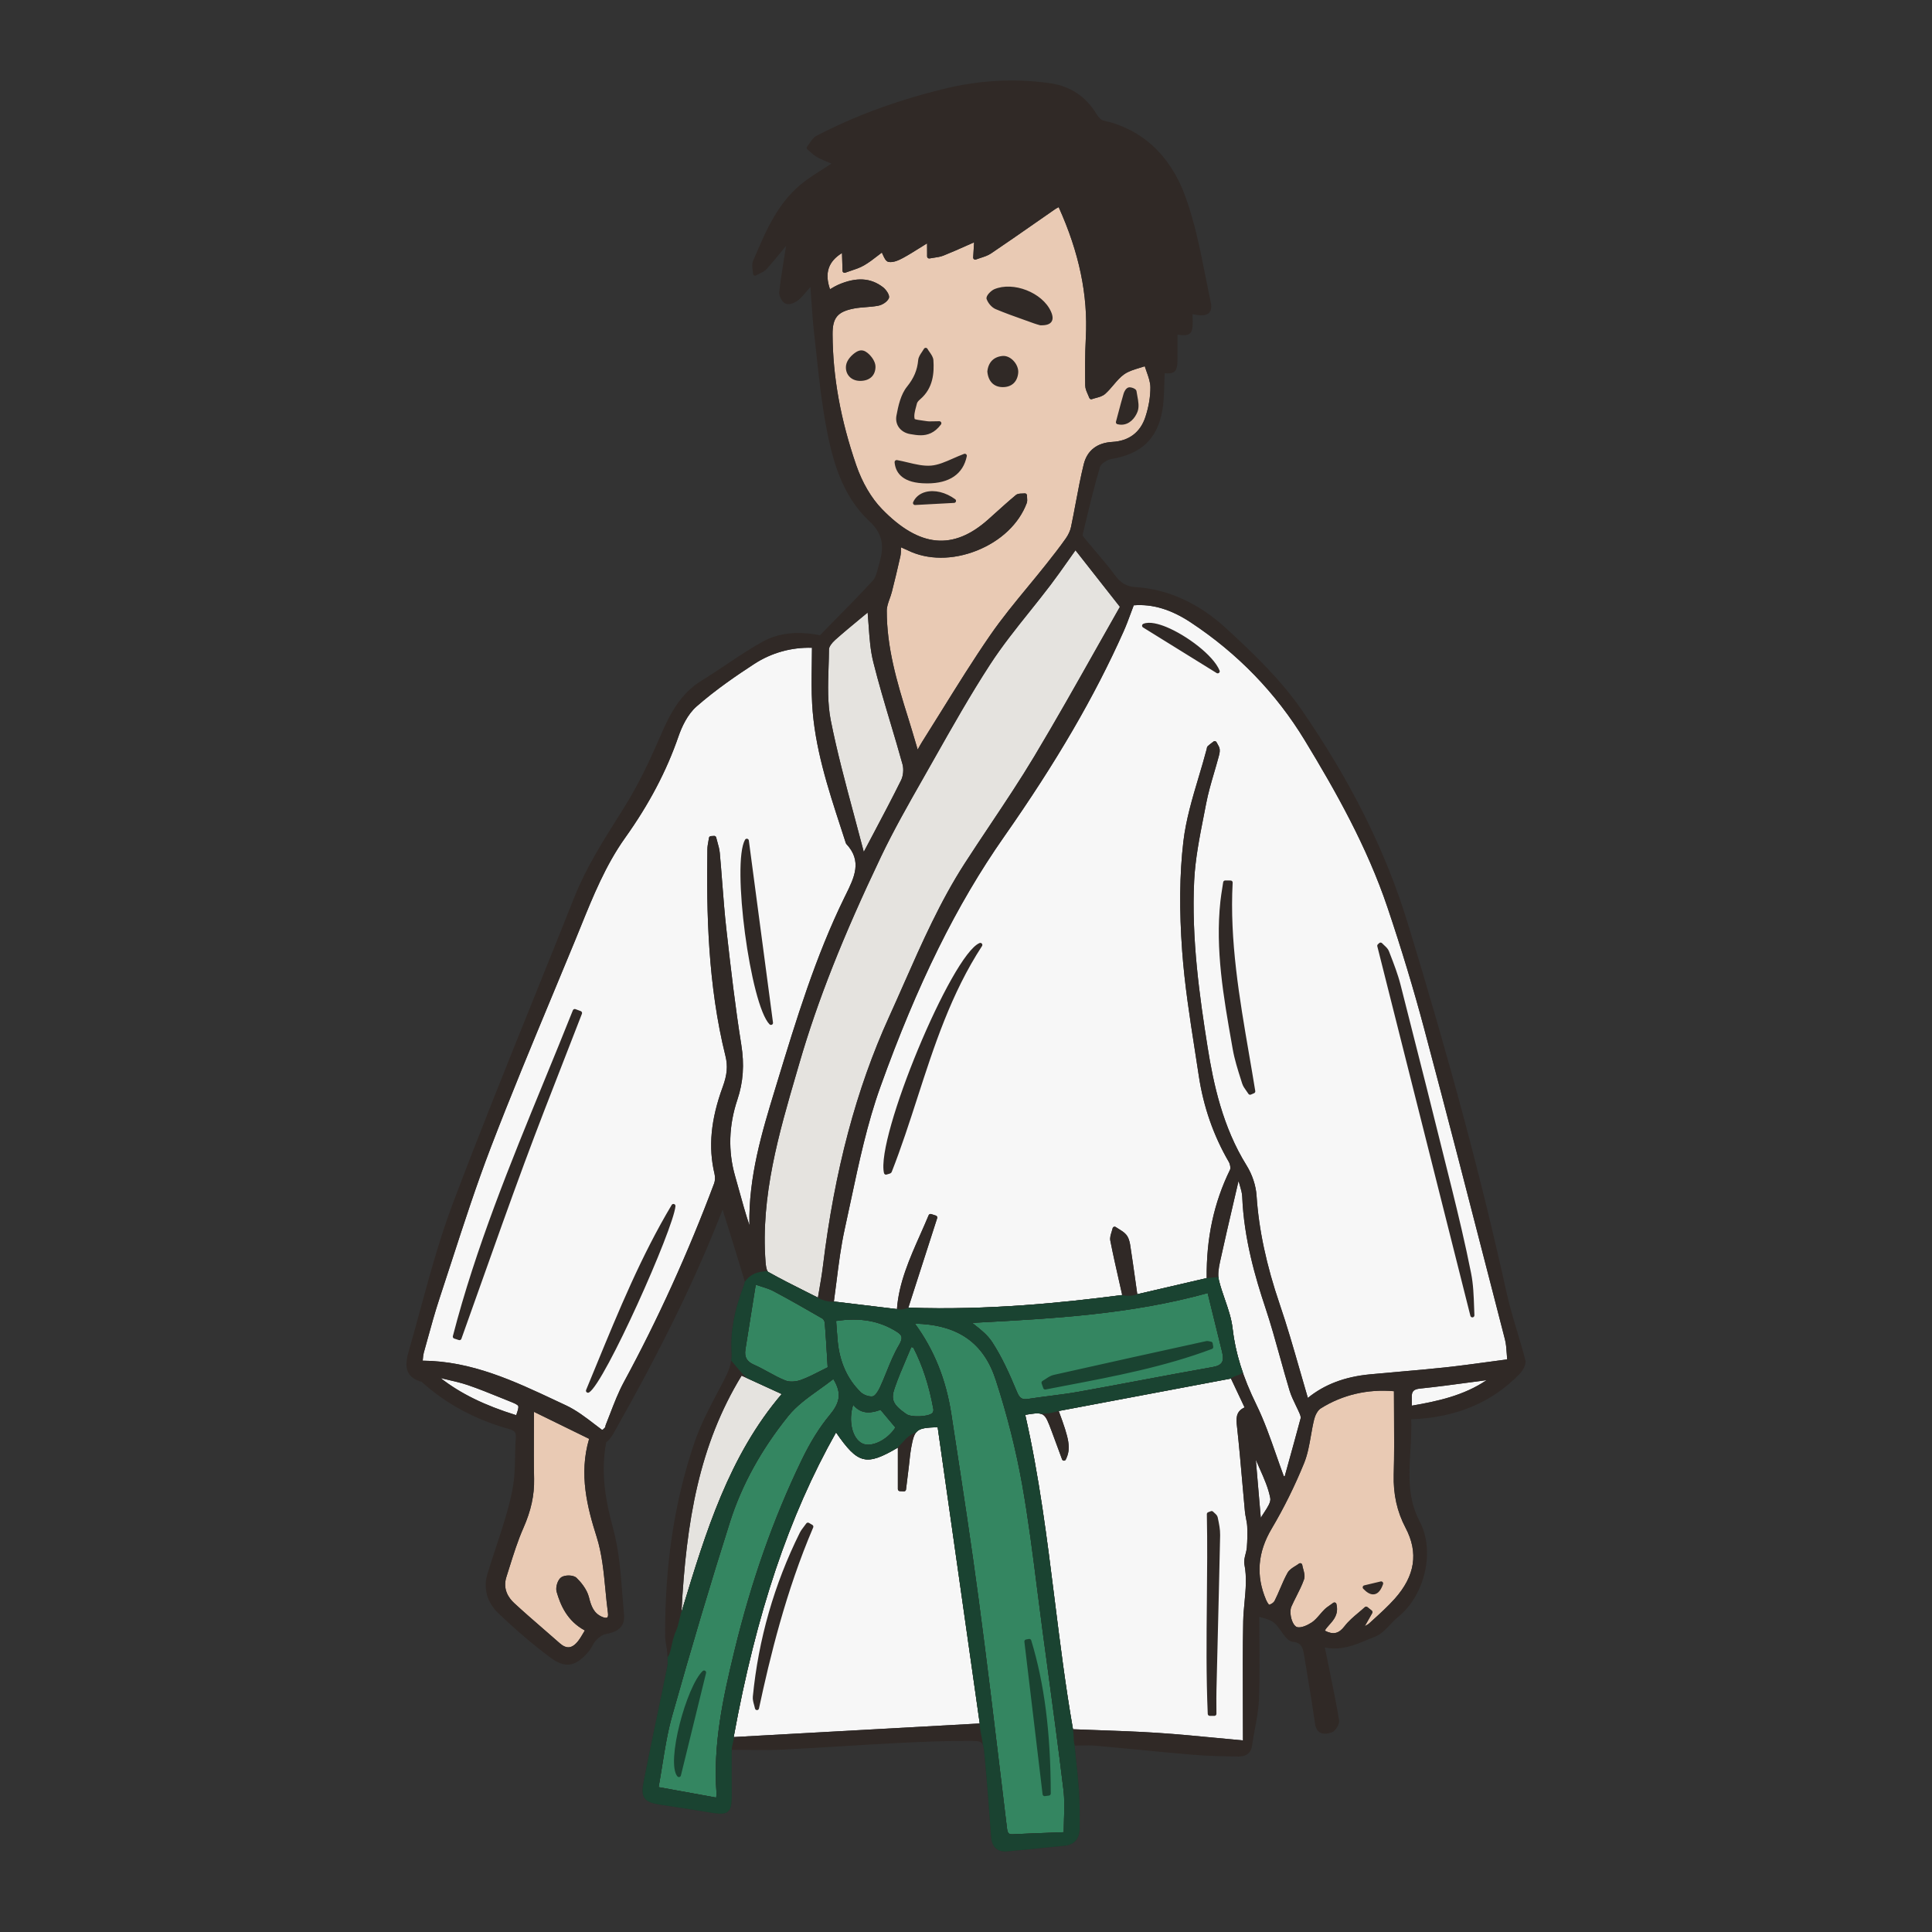
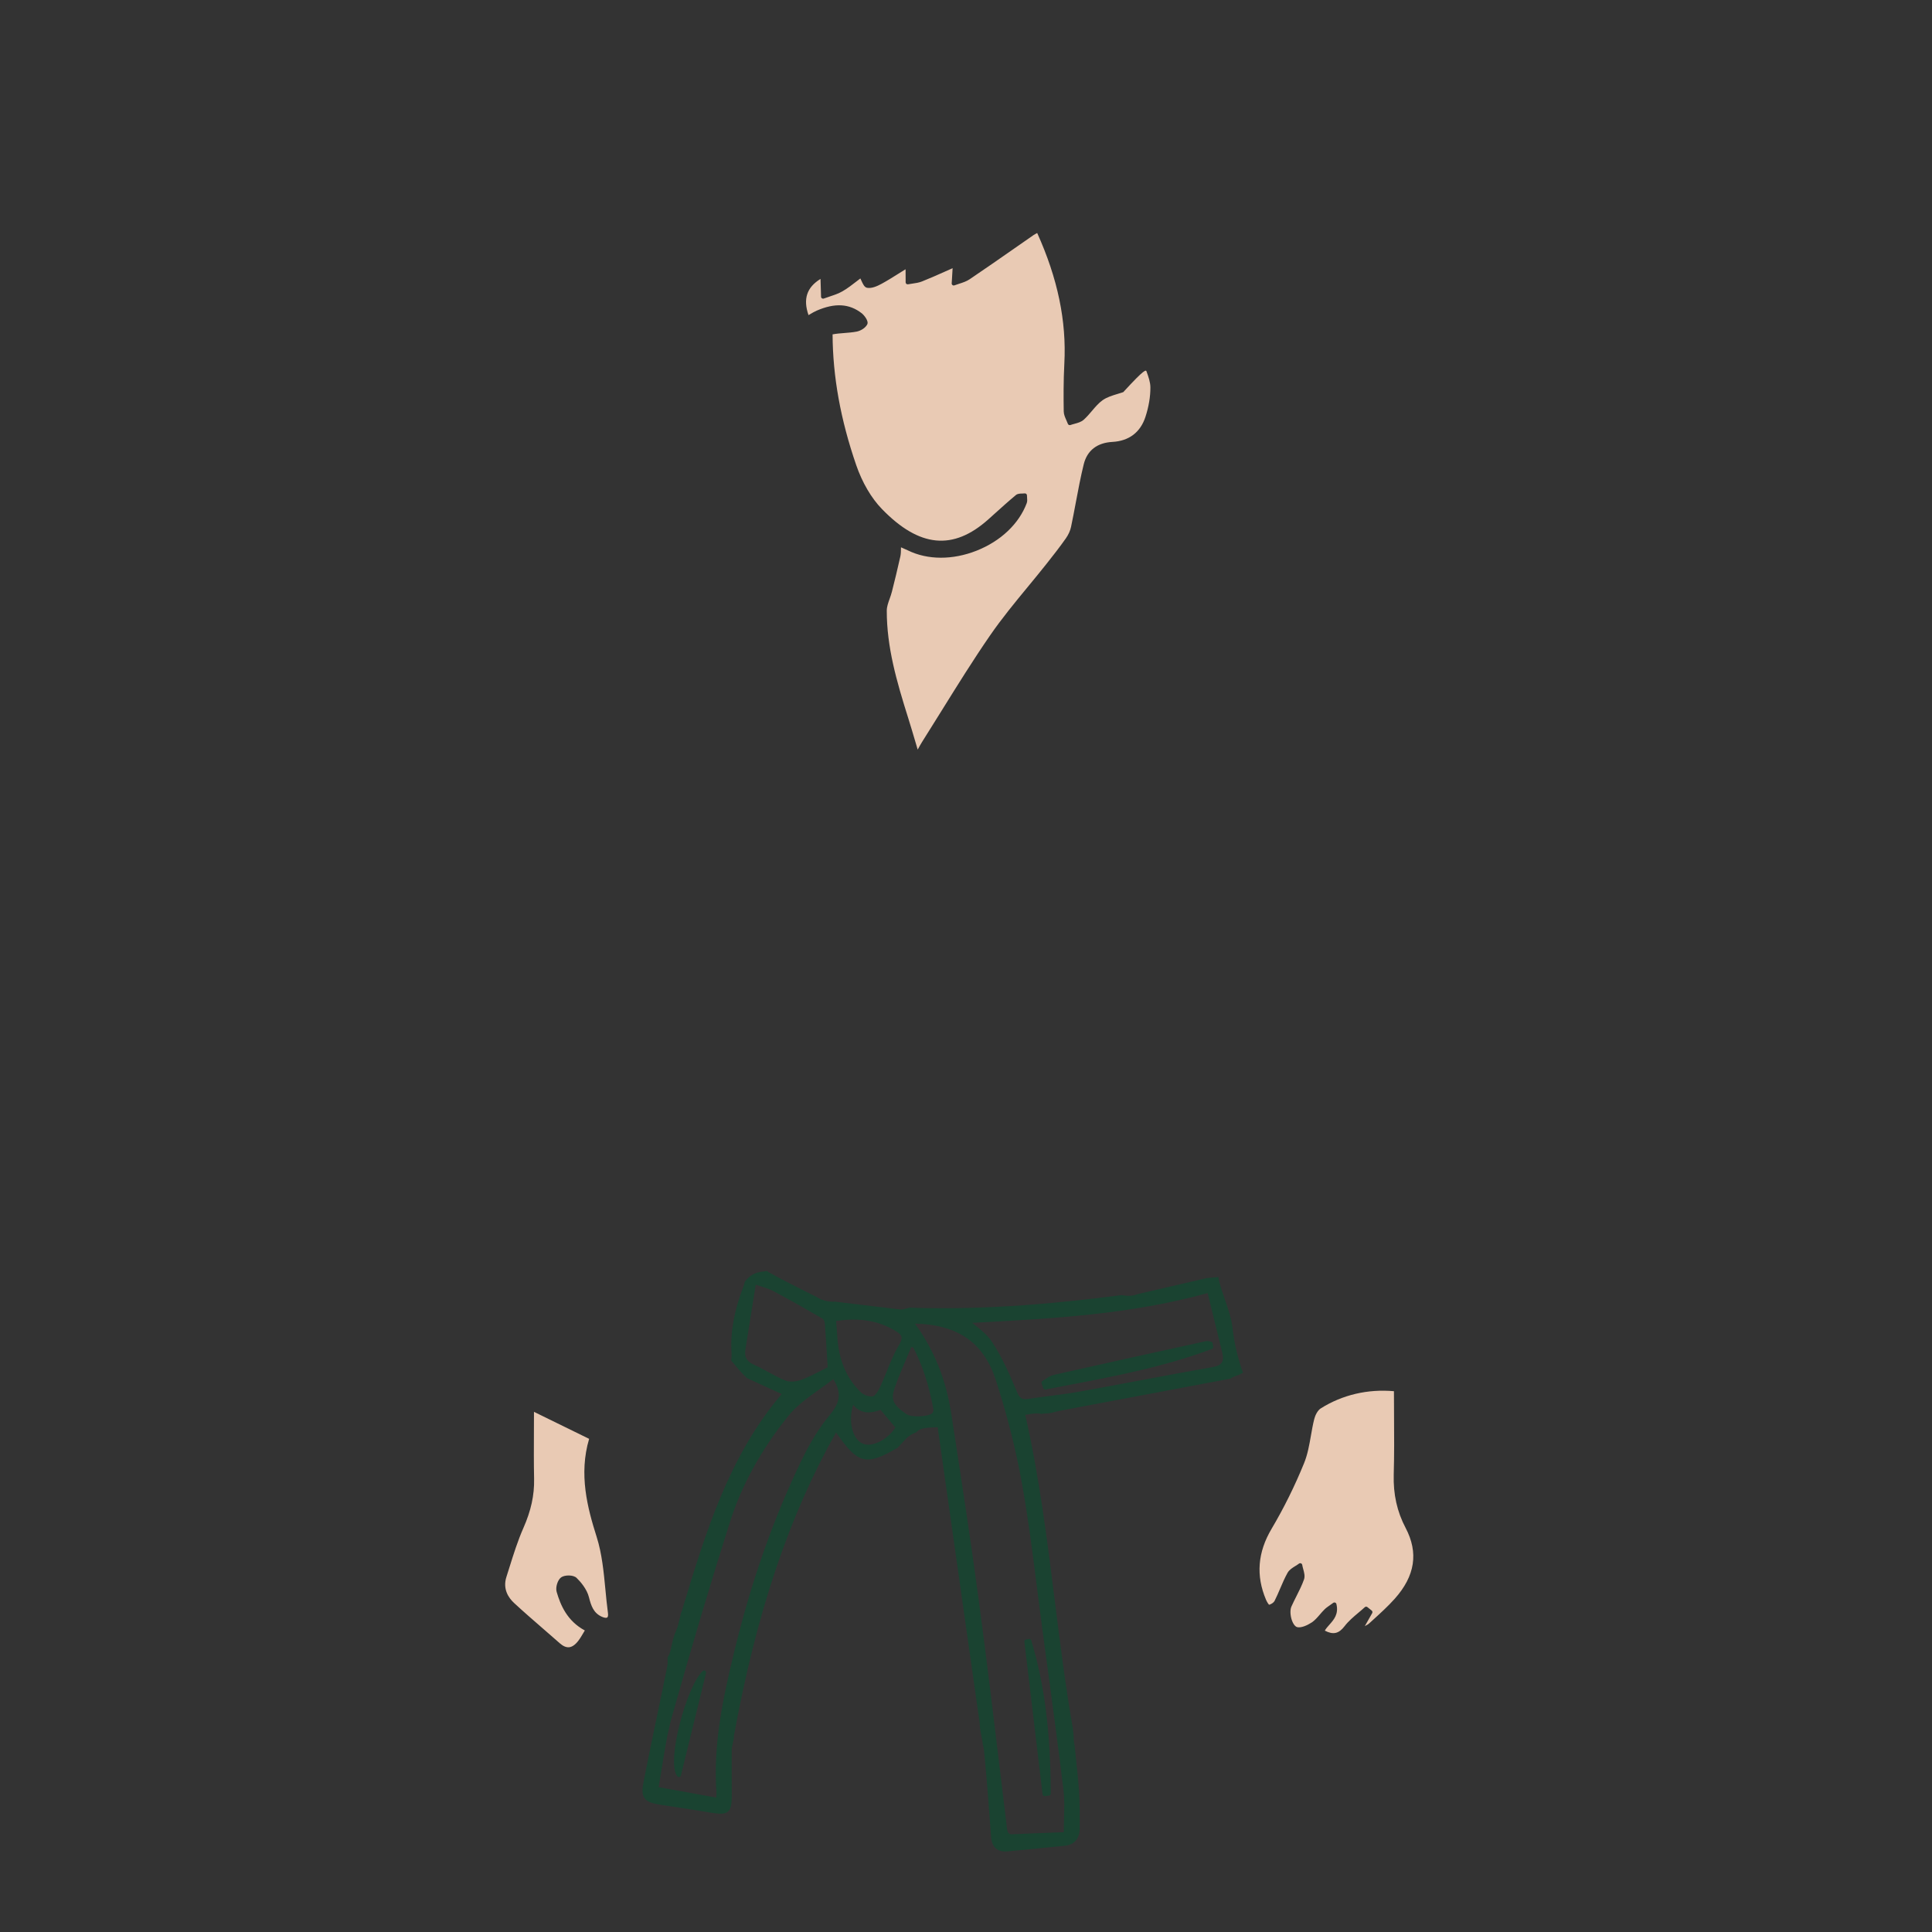
<svg xmlns="http://www.w3.org/2000/svg" version="1.1" id="Capa_1" x="0px" y="0px" viewBox="0 0 1200 1200" enable-background="new 0 0 1200 1200" xml:space="preserve">
  <rect x="0" y="0" width="1200" height="1200" fill="#333333" stroke="none" />
  <g>
-     <path fill="#F7F7F7" d="M525.338,555.71l-0.739,1.5c-18.045,36.762-30.111,76.381-41.78,114.697l-1.592,5.227   c-7.728,25.344-16.448,53.939-15.739,83.918c-2.454-7.324-4.491-14.7-6.474-21.881c-0.81-2.932-1.618-5.857-2.452-8.777   c-4.406-15.417-3.914-31.377,1.461-47.433c3.626-10.832,4.387-21.683,2.392-34.155c-3.668-22.948-6.36-46.018-9.25-71.629   c-1.073-9.498-1.82-19.203-2.544-28.588c-0.482-6.257-0.963-12.514-1.54-18.761c-0.213-2.305-0.844-4.55-1.453-6.719   c-0.275-0.981-0.55-1.959-0.785-2.94c-0.143-0.6-0.71-1.02-1.314-0.968l-2.001,0.129c-0.597,0.037-1.086,0.489-1.172,1.079   c-0.105,0.719-0.236,1.435-0.367,2.152c-0.29,1.601-0.592,3.253-0.618,4.935c-0.59,38.812,0.28,84.414,11.222,128.367   c1.54,6.178,1.058,11.719-1.659,19.129c-7.458,20.322-9.084,37.525-5.121,54.135c0.464,1.944,0.368,4.256-0.246,5.894   c-16.093,42.954-34.935,84.432-56.002,123.281c-3.437,6.339-6.078,13.198-8.631,19.831c-0.893,2.317-1.784,4.632-2.709,6.929   c-0.168,0.417-0.231,0.85-0.253,1.284c-0.097,0.131-0.193,0.265-0.29,0.395c-0.116,0.118-0.232,0.236-0.348,0.354   c-0.233,0.236-0.599,0.736-0.873,0.795c-0.21,0.045-0.347,0.151-0.519,0.229c-1.507-1.121-3.006-2.265-4.508-3.418   c-5.652-4.338-11.496-8.821-17.972-11.845l-6.177-2.895c-25.736-12.097-52.329-24.598-82.731-24.823   c0.036-0.366,0.069-0.721,0.101-1.067c0.135-1.472,0.252-2.742,0.578-3.903c0.765-2.722,1.514-5.447,2.265-8.174   c2.311-8.404,4.702-17.091,7.475-25.478c2.539-7.68,5.038-15.375,7.537-23.072c7.582-23.356,15.422-47.507,24.344-70.779   c12.193-31.799,25.495-63.798,38.359-94.74c4.639-11.16,9.278-22.321,13.878-33.493c1.213-2.947,2.41-5.901,3.606-8.853   c7.613-18.796,15.487-38.231,27.574-55.184c14.888-20.881,25.722-41.465,33.122-62.928c1.985-5.756,5.542-13.663,11.226-18.643   c12.145-10.647,25.527-19.707,35.83-26.412c10.715-6.976,23.098-10.419,35.887-10.074c-0.01,3.473-0.059,6.912-0.109,10.328   c-0.12,8.465-0.235,16.462,0.22,24.611c1.491,26.75,9.815,52.277,17.866,76.964c1.031,3.162,2.061,6.324,3.079,9.488   c0.058,0.178,0.154,0.341,0.283,0.479C535.651,534.824,530.641,544.97,525.338,555.71z M321.873,873.329   c-0.382-0.951-2.439-1.774-5.553-3.021c-1.896-0.758-3.787-1.527-5.678-2.292c-6.5-2.641-13.222-5.368-19.944-7.667   c-4.15-1.418-8.552-2.428-12.809-3.404c-1.392-0.319-2.784-0.64-4.171-0.973c12.293,9.584,27.269,16.933,46.909,23.025   C321.657,876.044,322.229,874.211,321.873,873.329z M882.043,862.46c-4.023,0.412-5.276,1.737-5.16,5.442   c0.042,1.354,0.033,2.71,0.022,4.263l-0.005,0.919c15.851-2.697,32.357-6.277,46.456-15.844c-3.476,0.454-6.95,0.921-10.424,1.391   C902.821,859.993,892.367,861.398,882.043,862.46z M935.845,840.53c-0.222-3.189-0.414-5.941-1.093-8.574l-8.2-31.838   c-13.623-52.917-27.71-107.634-42.019-161.327c-6.46-24.238-14.097-49.486-22.702-75.045   c-12.776-37.945-32.27-72.382-51.431-103.941c-17.81-29.334-41.666-53.989-70.906-73.279   c-12.173-8.028-23.733-11.486-35.308-10.558c-0.613,1.606-1.202,3.199-1.785,4.777c-1.469,3.974-2.855,7.727-4.52,11.457   c-18.052,40.457-41.643,80.973-74.241,127.512c-29.484,42.092-53.912,91.511-76.876,155.529   c-8.112,22.612-13.248,46.773-18.215,70.137c-1.262,5.938-2.525,11.874-3.833,17.786c-2.415,10.906-3.804,22.012-5.147,32.75   c-0.531,4.249-1.054,8.418-1.625,12.47l39.171,4.711c1.128-16.224,7.917-31.527,14.49-46.341c1.761-3.97,3.529-7.952,5.201-11.971   c0.252-0.608,0.934-0.919,1.557-0.716l2.927,0.951c0.662,0.217,1.025,0.929,0.812,1.591l-17.899,55.595   c49.834,1.781,96.963-3.194,132.824-7.843c-0.616-2.754-1.23-5.462-1.835-8.13c-2.001-8.828-3.891-17.168-5.547-25.614   c-0.359-1.833,0.23-3.698,0.799-5.499c0.232-0.739,0.467-1.475,0.622-2.196c0.089-0.41,0.377-0.751,0.768-0.909   c0.389-0.153,0.834-0.106,1.182,0.131c0.608,0.415,1.245,0.803,1.882,1.191c1.576,0.958,3.205,1.951,4.464,3.362   c1.596,1.793,2.285,4.439,2.582,6.344c1.188,7.628,2.263,15.263,3.401,23.348l1.055,7.462l43.098-10.004   c-0.266-24.821,4.475-46.84,14.478-67.283c0.494-1.013,0.117-3.419-0.777-4.953c-9.477-16.281-15.743-34.279-18.624-53.497   c-0.804-5.37-1.641-10.74-2.478-16.111c-3.106-19.942-6.319-40.563-7.81-60.992c-1.88-25.73-1.644-48.065,0.719-68.279   c1.583-13.557,5.599-27.002,9.481-40.003c1.707-5.716,3.472-11.625,5.001-17.45c0.025-0.094,0.037-0.203,0.052-0.309   c0.065-0.452,0.163-1.136,0.703-1.618c0.804-0.716,1.661-1.373,2.52-2.028l0.95-0.731c0.225-0.175,0.5-0.269,0.779-0.269   c0.095,0,0.192,0.01,0.285,0.032c0.373,0.086,0.685,0.336,0.852,0.682c0.184,0.378,0.403,0.751,0.62,1.126   c0.587,1.008,1.192,2.053,1.327,3.276c0.175,1.588-0.272,3.209-0.666,4.639l-0.146,0.534c-0.837,3.117-1.745,6.222-2.653,9.327   c-1.831,6.259-3.723,12.731-4.957,19.184c-0.499,2.609-1.013,5.22-1.527,7.833c-2.585,13.134-5.259,26.715-5.911,40.121   c-1.746,35.87,3.389,72.115,8.339,103.274c3.65,22.966,9.383,49.663,24.228,73.541c3.518,5.657,5.772,12.477,6.184,18.709   c1.398,21.145,6.104,43.221,14.386,67.489c4.603,13.485,8.462,26.925,12.547,41.156c1.615,5.627,3.243,11.301,4.933,17.02   c10.272-8.342,22.867-13.132,38.429-14.626c6.182-0.593,12.37-1.131,18.556-1.67c9.202-0.803,18.717-1.63,28.048-2.636   c9.079-0.978,17.972-2.186,27.387-3.466c3.76-0.511,7.549-1.025,11.384-1.529C936.019,843.017,935.931,841.753,935.845,840.53z    M792.635,903.582c1.549,4.434,3.098,8.866,4.735,13.253l0.57,0.19l1.86-6.714c2.715-9.792,5.428-19.581,8.05-29.395   c0.107-0.405,0.09-1.233-0.61-2.88c-0.721-1.692-1.529-3.357-2.334-5.019c-1.457-3.009-2.964-6.116-3.951-9.38   c-2.089-6.899-4.049-13.959-5.943-20.787c-2.811-10.13-5.717-20.607-9.094-30.72c-6.134-18.371-13.307-42.794-14.341-68.813   c-0.091-2.28-0.762-4.553-1.472-6.956c-0.241-0.815-0.48-1.63-0.699-2.448l-0.222,0.003c-0.968,4.187-1.943,8.371-2.917,12.559   c-2.846,12.223-5.789,24.863-8.507,37.33c-0.805,3.695-1.514,7.949-0.653,11.477c0.955,3.918,2.32,7.863,3.64,11.679   c2.033,5.877,4.136,11.951,4.837,18.163c1.714,15.194,6.411,30.24,14.782,47.346C785.26,882.474,789.009,893.205,792.635,903.582z    M785.239,939.363c2.068-3.15,4.207-6.408,3.757-8.801c-1.172-6.262-3.917-12.418-6.57-18.368   c-0.818-1.833-1.634-3.666-2.411-5.506l3.086,36.063C783.758,941.618,784.508,940.477,785.239,939.363z M565.917,899.471   c-0.469,2.557-0.747,5.217-1.016,7.791c-0.131,1.247-0.262,2.497-0.414,3.742l-1.74,14.189c-0.08,0.657-0.608,1.136-1.31,1.112   l-2.492-0.106c-0.678-0.027-1.264-0.585-1.264-1.265v-25.814c-19.702,11.615-24.787,10.328-38.404-9.421   c-29.269,51.909-49.504,112.142-63.579,189.22l152.837-8.446l-26.132-184.018C569.039,886.869,568.045,887.871,565.917,899.471z    M774.428,961.306c0.353-4.506,0.436-8.92,0.245-13.117c-0.075-1.65-0.394-3.288-0.731-5.022c-0.279-1.435-0.568-2.92-0.709-4.422   c-0.561-5.995-1.083-11.993-1.607-17.99c-0.976-11.185-1.985-22.753-3.235-34.096l-0.059-0.529   c-0.516-4.607-1.049-9.36,4.693-11.961l-8.457-17.934l-106.982,20.149c6.598,17.692,7.761,23.257,4.395,30.159   c-0.221,0.455-0.663,0.766-1.201,0.707c-0.505-0.025-0.947-0.351-1.123-0.825l-2.079-5.659c-1.506-4.101-2.953-8.048-4.432-11.985   c-4.347-11.583-4.497-11.978-16.359-10.004c8.696,38.142,13.595,77.367,18.334,115.319c3.29,26.34,6.69,53.566,11.32,79.961   c5.392,0.22,10.709,0.408,15.97,0.593c12.684,0.45,24.664,0.872,36.826,1.67c12.083,0.793,24.062,1.944,36.744,3.164   c5.238,0.501,10.574,1.015,16.05,1.514c-0.004-7.139-0.032-14.191-0.059-21.185c-0.073-18.208-0.142-35.403,0.21-52.904   c0.08-3.987,0.46-8.003,0.828-11.887c0.719-7.613,1.464-15.486-0.072-23.257c-0.43-2.184,0.151-4.424,0.713-6.593   C774.001,963.82,774.332,962.543,774.428,961.306z" />
-     <path fill="#E5E3DF" d="M424.172,998.339c-0.301,0.995-0.604,1.988-0.907,2.984c2.961-56.659,11.044-103.801,37.358-146.881   l24.922,11.42C452.743,904.274,438.222,952.085,424.172,998.339z M530.5,506.481c1.998,7.44,4.021,14.97,6.01,22.637   c1.85-3.51,3.663-6.939,5.444-10.303c6.26-11.827,12.172-22.998,17.74-34.249c1.338-2.702,1.709-6.833,0.883-9.824   c-2.365-8.569-4.955-17.24-7.459-25.626c-3.691-12.358-7.507-25.137-10.686-37.863c-1.825-7.307-2.344-14.732-2.894-22.595   c-0.188-2.685-0.379-5.442-0.63-8.194c-1.49,1.238-2.967,2.458-4.432,3.668c-5.449,4.506-10.596,8.762-15.642,13.248   c-2.385,2.122-3.932,4.444-3.942,5.916c-0.026,3.74-0.147,7.507-0.268,11.279c-0.353,10.98-0.718,22.333,1.394,32.933   C519.925,467.104,525.062,486.231,530.5,506.481z M663.604,347.99c-3.784,5.365-7.359,10.429-11.148,15.421   c-4.219,5.556-8.652,11.099-12.938,16.459c-8.421,10.528-17.128,21.417-24.546,32.834c-12.251,18.85-23.529,38.809-34.435,58.112   c-2.454,4.345-4.907,8.688-7.374,13.02l-0.142,0.249c-8.88,15.604-18.063,31.742-25.89,48.167   c-23.676,49.688-39.258,89.1-50.522,127.794l-1.746,5.985c-11.052,37.826-22.479,76.94-19.363,117.742   c0.393,5.158,1.365,6.089,1.654,6.252c7.681,4.318,15.54,8.263,23.861,12.44c2.305,1.156,4.638,2.327,7.005,3.525   c0.273-1.638,0.556-3.283,0.841-4.933c0.823-4.773,1.672-9.705,2.27-14.596c7.25-59.416,20.695-110.077,41.101-154.882   c3.147-6.912,6.214-13.86,9.281-20.812c11.043-25.026,22.463-50.904,37.648-74.449c5.205-8.068,10.624-16.185,15.865-24.038   c9.182-13.754,18.677-27.977,27.307-42.374c13.358-22.289,26.111-44.921,38.444-66.807c5.008-8.888,9.943-17.645,14.813-26.192   l-27.592-35.121C666.5,343.887,665.041,345.952,663.604,347.99z" />
-     <path fill="#E9CAB4" d="M712.167,230.806c1.204,3.382,2.343,6.573,2.365,9.757c0.041,5.738-1.026,12.099-3.084,18.393   c-3.133,9.582-10.224,14.95-20.507,15.52c-9.544,0.529-15.703,5.333-17.81,13.895c-1.943,7.892-3.468,16.007-4.944,23.857   c-0.93,4.95-1.893,10.071-2.949,15.076c-0.489,2.317-1.63,4.834-3.216,7.085c-3.816,5.427-7.857,10.58-12.006,15.819   c-3.763,4.753-7.692,9.52-11.492,14.132c-8.011,9.723-16.295,19.777-23.556,30.307c-10.525,15.268-20.484,31.285-30.115,46.776   c-4.026,6.479-8.054,12.959-12.132,19.401c-0.795,1.257-1.513,2.562-2.444,4.254c-0.091,0.165-0.185,0.336-0.282,0.511   c-0.493-1.66-0.971-3.276-1.438-4.854c-1.515-5.126-2.916-9.863-4.402-14.579c-7.327-23.237-13.389-44.308-13.363-66.891   c0.003-2.376,0.863-4.792,1.775-7.349c0.506-1.418,1.029-2.885,1.402-4.367c1.65-6.556,3.566-14.29,5.257-21.967   c0.342-1.551,0.359-3.159,0.379-4.859c0.003-0.257,0.006-0.519,0.01-0.785l0.545,0.237c1.372,0.588,2.575,1.102,3.749,1.68   c12.241,6.01,27.812,6.064,42.731,0.151c14.937-5.926,26.26-16.671,31.067-29.479c0.429-1.141,0.325-2.391,0.235-3.493   c-0.037-0.445-0.075-0.889-0.074-1.319c0.001-0.366-0.156-0.714-0.43-0.954c-0.273-0.242-0.637-0.368-1.002-0.304   c-0.472,0.062-0.987,0.069-1.501,0.079c-1.349,0.025-2.878,0.052-3.95,0.944c-4.509,3.752-8.935,7.739-13.214,11.595l-3.87,3.478   c-21.879,19.584-42.899,17.541-66.15-6.43c-6.555-6.754-12.21-16.41-15.923-27.185c-9.751-28.306-14.559-54.888-14.703-81.26   c-0.057-10.34,3.062-14.095,13.348-16.066c2.385-0.457,4.899-0.652,7.33-0.84c2.528-0.198,5.143-0.4,7.695-0.894   c2.296-0.445,5.362-2.171,6.518-4.493c1.054-2.109-2.08-5.832-3.448-6.892c-7.751-6.01-16.638-6.521-27.969-1.611   c-1.469,0.635-2.826,1.447-4.262,2.307c-0.263,0.156-0.53,0.316-0.802,0.477c-3.484-10.024-1.099-17.23,7.45-22.501   c0.106,2.87,0.183,5.743,0.261,8.614l0.065,2.443c0.012,0.41,0.22,0.785,0.558,1.015c0.34,0.225,0.769,0.279,1.15,0.133   c1.158-0.432,2.341-0.825,3.523-1.215c2.726-0.904,5.546-1.84,8.082-3.298c3.104-1.784,5.968-4.004,8.738-6.151   c0.793-0.613,1.586-1.228,2.382-1.83c0.198,0.412,0.388,0.835,0.576,1.252c1.04,2.302,1.938,4.291,3.665,4.572   c2.93,0.492,6.331-1.089,8.962-2.517c3.431-1.86,6.781-3.965,10.022-6c1.583-0.993,3.167-1.989,4.692-2.922   c0.03-0.01,0.091-0.017,0.161-0.022c0.038,2.001,0.035,4.002,0.032,6.002l-0.001,2.031c0,0.378,0.169,0.736,0.459,0.976   c0.289,0.24,0.668,0.334,1.044,0.267c0.861-0.165,1.739-0.291,2.616-0.417c2.016-0.287,4.098-0.585,6.042-1.356   c4.885-1.937,9.763-4.11,14.48-6.215c1.511-0.674,3.022-1.349,4.538-2.016c-0.121,2.394-0.274,4.79-0.426,7.183l-0.141,2.211   c-0.027,0.43,0.167,0.845,0.514,1.099c0.346,0.252,0.802,0.319,1.202,0.161c0.944-0.363,1.922-0.675,2.899-0.986   c2.226-0.711,4.525-1.447,6.495-2.772c9.294-6.264,18.639-12.778,27.675-19.077c4.005-2.791,8.011-5.585,12.024-8.364   c0.658-0.454,1.415-0.847,2.217-1.262c0.028-0.012,0.055-0.027,0.084-0.042c12.749,28.207,18.265,54.737,16.858,81.057   c-0.573,10.76-0.504,21.54-0.379,29.729c0.031,1.937,0.845,3.75,1.632,5.504c0.33,0.734,0.661,1.467,0.924,2.203   c0.112,0.319,0.348,0.576,0.653,0.719c0.306,0.148,0.655,0.163,0.971,0.044c0.792-0.289,1.637-0.516,2.481-0.743   c2.047-0.553,4.162-1.126,5.727-2.517c1.898-1.687,3.566-3.648,5.177-5.548c2.134-2.515,4.15-4.889,6.625-6.63   c2.659-1.872,5.946-2.868,9.425-3.925c1.128-0.341,2.254-0.684,3.36-1.057C711.38,228.6,711.773,229.704,712.167,230.806z    M376.038,987.389c-1.055-11.024-2.145-22.427-5.46-32.854c-5.696-17.919-11.197-38.834-4.662-60.844l-34.254-16.775   c-0.005,4.135-0.022,8.152-0.038,12.084c-0.044,10.256-0.086,19.944,0.11,29.61c0.204,10.059-1.91,19.742-6.652,30.468   c-3.468,7.84-6.103,16.249-8.652,24.378c-0.625,1.996-1.251,3.992-1.888,5.98c-2.41,7.517,1.273,12.978,4.789,16.234   c5.902,5.466,12.097,10.834,18.086,16.024c3.435,2.977,6.871,5.953,10.274,8.967c2.049,1.811,4,2.643,5.774,2.47   c1.914-0.185,3.852-1.544,5.758-4.041c1.139-1.492,2.118-3.16,3.156-4.923c0.282-0.479,0.568-0.966,0.863-1.46   c-11.043-5.928-15.151-15.878-17.497-23.981c-0.821-2.836,0.629-7.47,2.82-9.016c2.21-1.551,7.53-1.623,9.572,0.361   c2.302,2.243,6.361,6.788,7.674,12.018c1.327,5.289,2.852,9.854,8.089,12.136c1.52,0.662,2.745,0.82,3.272,0.42   c0.468-0.353,0.627-1.379,0.435-2.814C376.962,997.05,376.493,992.139,376.038,987.389z M873.037,948.979   c-5.305-10.073-7.713-20.915-7.365-33.148c0.348-12.148,0.274-24.084,0.196-36.722c-0.031-4.963-0.062-9.962-0.067-15.011   c-16.301-1.443-32.004,2.236-45.463,10.684c-1.927,1.208-3.436,4.249-4.023,6.561c-0.855,3.362-1.471,6.892-2.068,10.306   c-1.007,5.765-2.049,11.728-4.271,17.183c-5.773,14.174-12.546,27.857-20.133,40.665c-8.702,14.688-9.846,29.124-3.499,44.13   c0.536,1.267,1.426,2.665,1.9,3.13c1.347-0.331,2.901-1.391,3.39-2.357c1.257-2.48,2.381-5.108,3.468-7.65   c1.401-3.275,2.849-6.664,4.624-9.844c1.047-1.875,2.989-3.078,4.868-4.241c0.772-0.477,1.546-0.953,2.238-1.477   c0.357-0.267,0.825-0.329,1.232-0.163c0.411,0.163,0.707,0.531,0.778,0.968c0.137,0.84,0.377,1.712,0.614,2.586   c0.59,2.169,1.201,4.409,0.499,6.405c-1.278,3.639-3.042,7.129-4.748,10.503c-1.056,2.092-2.149,4.256-3.105,6.413   c-1.035,2.339-0.631,6.781,0.9,9.901c0.774,1.578,1.755,2.616,2.691,2.846c2.48,0.593,6.295-1.107,9.045-2.91   c1.879-1.235,3.42-3.026,5.053-4.921c0.929-1.082,1.89-2.196,2.928-3.216c0.955-0.936,2.048-1.694,3.315-2.574   c0.625-0.432,1.307-0.907,2.054-1.457c0.342-0.252,0.784-0.319,1.183-0.17c0.398,0.143,0.698,0.479,0.797,0.889   c1.515,6.259-1.612,9.77-4.371,12.87c-1.089,1.223-2.129,2.391-2.827,3.658c5.201,2.717,8.704,1.907,12.253-2.737   c2.437-3.187,5.578-5.83,8.615-8.386c1.338-1.124,2.675-2.248,3.952-3.419c0.459-0.425,1.157-0.45,1.646-0.054l2.641,2.119   c0.484,0.388,0.615,1.07,0.309,1.611l-4.58,8.07c1.178-0.603,2.079-1.109,2.79-1.759l2.438-2.221   c4.533-4.12,9.22-8.381,13.327-12.981C878.958,978.844,881.172,964.426,873.037,948.979z" />
-     <path fill="#348661" d="M517.612,856.562c5.794,9.36,3.507,15.394-2.374,22.491c-6.22,7.51-11.848,16.538-17.205,27.6   c-17.58,36.302-31.286,75.183-41.898,118.869c-7.113,29.279-13.314,58.055-11.104,88.144c0.056,0.761-0.049,1.586-0.17,2.542   c-0.012,0.099-0.025,0.2-0.037,0.301l-35.755-6.489c0.811-4.488,1.535-9.001,2.238-13.379c1.717-10.701,3.339-20.809,6.146-30.781   c12.384-43.982,24.159-83.458,35.993-120.684c7.235-22.758,19.396-44.849,36.145-65.666c5.136-6.383,11.992-11.289,19.25-16.484   C511.742,860.951,514.729,858.812,517.612,856.562z M565.993,836.716c-0.979,2.362-1.986,4.716-2.991,7.07   c-2.558,5.99-5.204,12.181-7.339,18.406c-2.468,7.193-1.025,10.367,7.351,16.167c2.982,2.067,13.292,1.69,15.988-0.581   c0.477-0.403,0.899-1.665,0.779-2.329c-2.656-14.72-6.762-27.333-12.549-38.53L565.993,836.716z M520.291,832.996   c1.23,12.981,6.036,23.645,14.284,31.695c1.811,1.764,5.342,2.992,7.555,2.596c1.192-0.205,2.971-2.44,4.428-5.563   c1.48-3.177,2.826-6.506,4.129-9.73c2.244-5.551,4.565-11.289,7.666-16.508c2.774-4.666,1.879-6.269-1.333-8.307   c-10.744-6.805-22.743-8.942-37.686-6.711l0.258,3.599C519.813,827.201,520.017,830.101,520.291,832.996z M468.308,847.661   c3.103,1.359,6.114,3.009,9.025,4.604c3.414,1.872,6.943,3.806,10.561,5.227c2.863,1.131,6.93,0.605,9.691-0.415   c4.324-1.588,8.468-3.715,12.473-5.773c1.366-0.702,2.711-1.391,4.036-2.045l-0.376-6.18c-0.441-7.361-0.858-14.315-1.412-21.35   c-0.077-0.976-0.799-2.347-1.433-2.712c-9.652-5.593-20.026-11.534-30.482-17.089c-2.226-1.181-4.725-1.976-7.619-2.895   c-1.068-0.338-2.187-0.694-3.366-1.092l-1.772,11.042c-1.617,10.056-3.159,19.653-4.66,29.257   C462.249,842.886,463.843,845.705,468.308,847.661z M650.302,1033.295l-2.77-20.518c-1.154-8.586-2.24-17.188-3.327-25.786   c-2.693-21.311-5.478-43.347-9.298-64.808c-3.829-21.506-9.351-43.411-16.415-65.105c-7.54-23.165-23.536-34.323-50.22-34.961   c11.908,16.264,19.308,34.647,22.599,56.108l1.658,10.797c5.247,34.173,10.673,69.512,15.325,104.366   c5.016,37.574,9.616,75.84,14.067,112.846c1.176,9.777,2.352,19.554,3.536,29.329c0.382,3.157,1.08,3.829,3.628,3.728   c7.855-0.38,15.714-0.672,23.571-0.963l8.044-0.304c0.019-2.767,0.1-5.464,0.179-8.11c0.191-6.329,0.372-12.307-0.335-18.149   C657.38,1085.582,653.782,1059,650.302,1033.295z M529.917,872.524c-3.148,9.775-0.667,20.997,5.669,24.035   c5.663,2.732,15.608-2.156,20.548-9.903l-9.231-11C541.808,877.61,535.031,878.929,529.917,872.524z M759.075,839.717   c-2.289-9.142-4.52-18.299-6.678-27.157l-2.296-9.409c-47.829,13.248-96.253,15.832-143.092,18.331l-3.192,0.17   c0.473,0.378,0.964,0.763,1.464,1.156c3.789,2.974,8.084,6.346,11.001,10.834c5.876,9.041,10.38,18.848,15.336,30.791   c1.718,4.135,3.182,5.052,7.159,4.432c4.43-0.689,8.947-1.267,13.315-1.828c5.919-0.756,12.037-1.542,17.988-2.606   c12.819-2.295,25.621-4.698,38.422-7.102c14.647-2.747,29.792-5.59,44.719-8.218c2.912-0.514,4.761-1.43,5.653-2.804   C759.785,844.905,759.848,842.81,759.075,839.717z" />
-     <path fill="#302926" d="M942.233,826.596c-2.336-7.818-4.753-15.901-6.526-23.961c-15.226-69.186-34.683-141.928-61.229-228.927   c-13.627-44.664-35.163-88.026-65.841-132.566c-13.144-19.085-30.348-35.507-46.841-50.691   c-17.253-15.878-36.381-24.569-56.854-25.833c-5.07-0.314-8.821-2.478-12.162-7.018c-3.939-5.353-8.315-10.493-12.545-15.464   c-2.108-2.478-4.215-4.953-6.347-7.547c-0.4-0.484-1.462-1.776-1.487-2.189l1.235-5.182c2.921-12.27,5.941-24.956,9.607-37.209   c0.574-1.917,4.315-4.466,7.281-4.96c18.187-3.036,28.128-12.373,31.286-29.386c1.06-5.706,1.22-11.627,1.375-17.353   c0.059-2.164,0.117-4.328,0.224-6.482c2.72,0.207,4.786,0.126,6.142-1.094c1.478-1.331,1.761-3.587,1.807-7.828   c0.041-3.782,0.031-7.566,0.021-11.36l-0.007-3.676c3.922,0.479,6.211,0.603,7.739-0.798c1.823-1.668,1.839-4.777,1.588-11.934   c5.405,1.158,8.505,0.916,10.223-0.758c1.882-1.83,1.501-4.832,1.05-6.931c-1.134-5.276-2.189-10.59-3.246-15.908   c-3.295-16.585-6.703-33.736-12.56-49.735c-9.311-25.436-26.924-41.68-50.932-46.973c-1.187-0.262-2.825-1.796-3.984-3.73   c-6.658-11.121-16.478-17.659-29.184-19.44c-22.372-3.13-44.422-1.848-67.408,3.92c-29.058,7.295-54.43,16.716-77.567,28.803   c-1.835,0.958-3.057,2.771-4.238,4.525c-0.494,0.734-0.986,1.467-1.52,2.119c-0.214,0.262-0.315,0.595-0.282,0.931   c0.035,0.333,0.2,0.642,0.462,0.855c0.605,0.489,1.193,1.013,1.781,1.534c1.382,1.228,2.811,2.495,4.486,3.404   c2.389,1.297,4.867,2.305,7.491,3.369c0.393,0.161,0.787,0.321,1.183,0.482c-1.443,0.934-2.859,1.835-4.25,2.72   c-4.313,2.747-8.387,5.34-12.267,8.231c-16.291,12.134-23.947,30.159-31.353,47.591l-0.86,2.023   c-0.729,1.714-0.478,3.663-0.236,5.548c0.099,0.768,0.2,1.539,0.221,2.275c0.014,0.445,0.258,0.85,0.646,1.067   c0.388,0.212,0.86,0.21,1.248-0.007c0.637-0.366,1.321-0.689,2.005-1.013c1.643-0.781,3.341-1.586,4.574-2.954   c3.635-4.039,7.049-8.226,10.664-12.66c0.466-0.571,0.934-1.146,1.406-1.724c-0.245,1.536-0.488,3.048-0.729,4.543   c-1.343,8.352-2.612,16.239-3.543,24.117c-0.298,2.51,1.83,6.371,3.993,7.245c2.343,0.951,6.056-0.632,7.832-2.142   c2.176-1.848,4.054-4.071,6.227-6.65c0.43-0.509,0.876-1.037,1.341-1.583c0.198,2.695,0.377,5.301,0.552,7.838   c0.5,7.255,0.972,14.107,1.739,20.863c0.47,4.148,0.918,8.3,1.366,12.455c1.59,14.752,3.235,30.008,5.966,44.832   c3.968,21.533,9.977,43.636,26.933,59.441c9.182,8.557,9.13,16.605,6.07,26.814c-0.249,0.835-0.477,1.704-0.706,2.581   c-0.737,2.829-1.5,5.753-3.147,7.544c-8.129,8.836-16.581,17.42-24.755,25.72c-2.727,2.769-5.427,5.511-8.078,8.223   c-14.202-2.72-25.863-1.406-35.631,4.019c-7.699,4.276-15.145,9.253-22.347,14.065c-4.982,3.33-10.135,6.771-15.314,9.943   c-13.665,8.369-20.142,21.417-25.605,34.062c-5.898,13.65-13.187,29.615-22.527,44.535l-3.642,5.798   c-10.01,15.901-20.361,32.342-27.511,50.318c-7.959,20.006-16.012,39.978-24.066,59.95   c-17.166,42.566-34.915,86.583-51.403,130.246c-8.07,21.372-14.198,43.856-20.122,65.599c-2.223,8.159-4.522,16.592-6.888,24.843   c-1.343,4.676-3.012,10.496-0.478,14.927c1.485,2.596,4.156,4.38,8.162,5.447c0.032,0.032,0.183,0.183,0.204,0.2   c14.939,13.477,33.114,23.267,54.022,29.094c3.636,1.013,4.502,2.194,4.209,5.741c-0.317,3.873-0.388,7.813-0.456,11.622   c-0.084,4.772-0.172,9.708-0.753,14.47c-1,8.174-3.175,16.224-5.173,23.02c-1.812,6.173-3.872,12.4-5.864,18.42   c-1.832,5.538-3.728,11.264-5.431,16.953c-2.607,8.712-0.152,17.492,6.736,24.085c10.66,10.204,21.423,19.403,31.99,27.338   c9.562,7.181,15.9,6.272,24.218-3.468c0.917-1.072,1.598-2.292,2.259-3.475c0.692-1.24,1.346-2.411,2.212-3.325   c2.195-2.317,4.117-3.639,5.712-3.925c6.279-1.134,12.588-3.466,11.773-12.173c-0.389-4.135-0.708-8.297-1.026-12.465   c-1.044-13.606-2.121-27.674-5.706-40.887c-4.475-16.492-8.075-34.424-4.29-53.87c0.283-0.118,0.565-0.268,0.828-0.518   c1.196-1.132,2.178-2.413,2.997-3.796c0.112-0.094,0.209-0.207,0.284-0.34c30.506-53.917,51.619-97.185,68.141-139.695l2.233,7.159   c4,12.815,7.779,24.919,11.453,37.12c0.263,0.87-0.353,2.463-0.844,3.732c-5.715,14.836-8.105,28.22-7.303,40.919   c0.418,6.615-2.079,12.025-4.898,17.445c-1.046,2.008-2.107,4.017-3.169,6.027c-5.54,10.496-11.269,21.348-15.1,32.681   c-12.383,36.648-18.289,75.825-18.056,119.773c0.011,2.021,0.353,4.019,0.683,5.953c0.254,1.485,0.494,2.885,0.599,4.306   l0.064,0.855c0.208,2.707,0.421,5.506-0.086,8.023c-2.035,10.091-4.144,20.169-6.251,30.248   c-2.825,13.507-5.747,27.474-8.438,41.25c-0.842,4.308-1.061,7.665,0.611,10.051c1.706,2.431,5.105,3.397,10.038,4.165   c3.056,0.474,6.114,0.934,9.173,1.391c5.693,0.855,11.58,1.736,17.546,2.754c8.384,1.433,12.593,2.149,15.052,0.05   c2.497-2.132,2.454-6.326,2.358-15.641c-0.053-5.195-0.041-10.39-0.027-15.918l0.011-6.813c3.395,0.007,6.645,0.044,9.791,0.082   c7.334,0.084,14.264,0.168,21.112-0.168c12.689-0.615,25.58-1.401,38.047-2.161c11.204-0.684,22.79-1.388,34.188-1.971   c16.304-0.833,30.011-1.336,43.957-1.307c9.095,0.042,9.095,0.042,9.954,9.184c1.648,17.573,2.957,35.186,4.022,50.096   c0.252,3.542,1.27,6.027,3.112,7.598c1.42,1.211,3.309,1.821,5.627,1.821c0.414,0,0.841-0.02,1.281-0.059   c6.415-0.566,12.822-1.215,19.229-1.863c5.443-0.551,10.886-1.104,16.336-1.603c4.306-0.398,9.447-2.628,9.496-11.007   c0.043-7.435,0.089-15.123-0.427-22.822c-0.455-6.793-1.161-13.46-1.908-20.517c-0.275-2.601-0.555-5.229-0.823-7.9   c1.331-0.012,2.609-0.04,3.845-0.067c3.413-0.072,6.366-0.136,9.332,0.128c8.92,0.791,17.835,1.655,26.749,2.517   c11.02,1.07,22.415,2.174,33.639,3.112c9.78,0.82,20.016,0.966,28.24,1.082c6.251,0.012,7.982-3.656,8.41-6.81   c0.474-3.51,1.144-7.082,1.792-10.536c1.099-5.862,2.237-11.921,2.479-17.966c0.498-12.391,0.392-25.058,0.29-37.31   c-0.039-4.691-0.079-9.399-0.086-14.13c8.921,2.428,9.188,2.801,14.162,9.743l0.242,0.338c1.795,2.505,3.914,5.195,6.356,5.402   c5.815,0.497,6.435,4.311,7.222,9.137l1.593,9.683c1.739,10.516,3.536,21.387,5.068,32.108c0.368,2.574,1.351,4.375,2.922,5.35   c2.312,1.44,5.311,0.707,7.367,0.035c2.406-0.788,5.045-5.131,4.63-7.618c-1.68-10.098-3.762-20.29-5.774-30.146   c-0.616-3.016-1.233-6.032-1.838-9.048c-0.343-1.709-0.709-3.414-1.099-5.229l-0.156-0.726c10.028,2.077,18.422-1.418,26.553-4.812   c1.549-0.647,3.087-1.287,4.623-1.885c3.693-1.433,6.626-4.528,9.463-7.519c1.562-1.648,3.179-3.352,4.877-4.721   c16.764-13.52,23.067-41.171,13.486-59.174c-7.592-14.265-6.731-28.914-5.821-44.424c0.37-6.306,0.752-12.813,0.493-19.226   c27.545-0.904,50.197-10.375,67.344-28.16c1.814-1.88,4.257-5.694,3.548-8.488C945.859,838.729,944.017,832.561,942.233,826.596z    M695.589,376.909c-4.87,8.547-9.804,17.304-14.813,26.192c-12.332,21.886-25.086,44.518-38.444,66.807   c-8.63,14.396-18.125,28.62-27.307,42.374c-5.241,7.853-10.66,15.97-15.865,24.038c-15.186,23.546-26.605,49.424-37.648,74.449   c-3.067,6.951-6.134,13.9-9.281,20.812c-20.405,44.805-33.851,95.466-41.101,154.882c-0.598,4.891-1.447,9.824-2.27,14.596   c-0.285,1.65-0.568,3.295-0.841,4.933c-2.368-1.198-4.701-2.369-7.005-3.525c-8.321-4.177-16.18-8.122-23.861-12.44   c-0.289-0.163-1.261-1.094-1.654-6.252c-3.116-40.803,8.311-79.916,19.363-117.742l1.746-5.985   c11.264-38.693,26.846-78.105,50.522-127.794c7.827-16.424,17.01-32.562,25.89-48.167l0.142-0.249   c2.466-4.333,4.919-8.676,7.374-13.02c10.906-19.302,22.184-39.261,34.435-58.112c7.418-11.417,16.125-22.306,24.546-32.834   c4.286-5.36,8.719-10.903,12.938-16.459c3.789-4.992,7.364-10.056,11.148-15.421c1.438-2.038,2.896-4.103,4.393-6.203   L695.589,376.909z M514.094,849.26c-1.325,0.655-2.67,1.344-4.036,2.045c-4.006,2.058-8.149,4.185-12.473,5.773   c-2.76,1.02-6.828,1.546-9.691,0.415c-3.619-1.42-7.148-3.355-10.561-5.227c-2.911-1.596-5.922-3.246-9.025-4.604   c-4.465-1.956-6.059-4.775-5.333-9.422c1.501-9.604,3.043-19.201,4.66-29.257l1.772-11.042c1.178,0.398,2.297,0.753,3.366,1.092   c2.894,0.919,5.394,1.714,7.619,2.895c10.456,5.555,20.83,11.496,30.482,17.089c0.634,0.366,1.356,1.736,1.433,2.712   c0.553,7.035,0.971,13.989,1.412,21.35L514.094,849.26z M547.75,316.122c-6.555-6.754-12.21-16.41-15.923-27.185   c-9.751-28.306-14.559-54.888-14.703-81.26c-0.057-10.34,3.062-14.095,13.348-16.066c2.385-0.457,4.899-0.652,7.33-0.84   c2.528-0.198,5.143-0.4,7.695-0.894c2.296-0.445,5.362-2.171,6.518-4.493c1.054-2.109-2.08-5.832-3.448-6.892   c-7.751-6.01-16.638-6.521-27.969-1.611c-1.469,0.635-2.826,1.447-4.262,2.307c-0.263,0.156-0.53,0.316-0.802,0.477   c-3.484-10.024-1.099-17.23,7.45-22.501c0.106,2.87,0.183,5.743,0.261,8.614l0.065,2.443c0.012,0.41,0.22,0.785,0.558,1.015   c0.34,0.225,0.769,0.279,1.15,0.133c1.158-0.432,2.341-0.825,3.523-1.215c2.726-0.904,5.546-1.84,8.082-3.298   c3.104-1.784,5.968-4.004,8.738-6.151c0.793-0.613,1.586-1.228,2.382-1.83c0.198,0.412,0.388,0.835,0.576,1.252   c1.04,2.302,1.938,4.291,3.665,4.572c2.93,0.492,6.331-1.089,8.962-2.517c3.431-1.86,6.781-3.965,10.022-6   c1.583-0.993,3.167-1.989,4.692-2.922c0.03-0.01,0.091-0.017,0.161-0.022c0.038,2.001,0.035,4.002,0.032,6.002l-0.001,2.031   c0,0.378,0.169,0.736,0.459,0.976c0.289,0.24,0.668,0.334,1.044,0.267c0.861-0.165,1.739-0.291,2.616-0.417   c2.016-0.287,4.098-0.585,6.042-1.356c4.885-1.937,9.763-4.11,14.48-6.215c1.511-0.674,3.022-1.349,4.538-2.016   c-0.121,2.394-0.274,4.79-0.426,7.183l-0.141,2.211c-0.027,0.43,0.167,0.845,0.514,1.099c0.346,0.252,0.802,0.319,1.202,0.161   c0.944-0.363,1.922-0.675,2.899-0.986c2.226-0.711,4.525-1.447,6.495-2.772c9.294-6.264,18.639-12.778,27.675-19.077   c4.005-2.791,8.011-5.585,12.024-8.364c0.658-0.454,1.415-0.847,2.217-1.262c0.028-0.012,0.055-0.027,0.084-0.042   c12.749,28.207,18.265,54.737,16.858,81.057c-0.573,10.76-0.504,21.54-0.379,29.729c0.031,1.937,0.845,3.75,1.632,5.504   c0.33,0.734,0.661,1.467,0.924,2.203c0.112,0.319,0.348,0.576,0.653,0.719c0.306,0.148,0.655,0.163,0.971,0.044   c0.792-0.289,1.637-0.516,2.481-0.743c2.047-0.553,4.162-1.126,5.727-2.517c1.898-1.687,3.566-3.648,5.177-5.548   c2.134-2.515,4.15-4.889,6.625-6.63c2.659-1.872,5.946-2.868,9.425-3.925c1.128-0.341,2.254-0.684,3.36-1.057   c0.353,1.104,0.746,2.208,1.14,3.31c1.204,3.382,2.343,6.573,2.365,9.757c0.041,5.738-1.026,12.099-3.084,18.393   c-3.133,9.582-10.224,14.95-20.507,15.52c-9.544,0.529-15.703,5.333-17.81,13.895c-1.943,7.892-3.468,16.007-4.944,23.857   c-0.93,4.95-1.893,10.071-2.949,15.076c-0.489,2.317-1.63,4.834-3.216,7.085c-3.816,5.427-7.857,10.58-12.006,15.819   c-3.763,4.753-7.692,9.52-11.492,14.132c-8.011,9.723-16.295,19.777-23.556,30.307c-10.525,15.268-20.484,31.285-30.115,46.776   c-4.026,6.479-8.054,12.959-12.132,19.401c-0.795,1.257-1.513,2.562-2.444,4.254c-0.091,0.165-0.185,0.336-0.282,0.511   c-0.493-1.66-0.971-3.276-1.438-4.854c-1.515-5.126-2.916-9.863-4.402-14.579c-7.327-23.237-13.389-44.308-13.363-66.891   c0.003-2.376,0.863-4.792,1.775-7.349c0.506-1.418,1.029-2.885,1.402-4.367c1.65-6.556,3.566-14.29,5.257-21.967   c0.342-1.551,0.359-3.159,0.379-4.859c0.003-0.257,0.006-0.519,0.01-0.785l0.545,0.237c1.372,0.588,2.575,1.102,3.749,1.68   c12.241,6.01,27.812,6.064,42.731,0.151c14.937-5.926,26.26-16.671,31.067-29.479c0.429-1.141,0.325-2.391,0.235-3.493   c-0.037-0.445-0.075-0.889-0.074-1.319c0.001-0.366-0.156-0.714-0.43-0.954c-0.273-0.242-0.637-0.368-1.002-0.304   c-0.472,0.062-0.987,0.069-1.501,0.079c-1.349,0.025-2.878,0.052-3.95,0.944c-4.509,3.752-8.935,7.739-13.214,11.595l-3.87,3.478   C592.021,342.136,571,340.093,547.75,316.122z M514.626,414.575c0.121-3.772,0.242-7.539,0.268-11.279   c0.01-1.472,1.557-3.794,3.942-5.916c5.046-4.486,10.192-8.742,15.642-13.248c1.465-1.21,2.942-2.431,4.432-3.668   c0.251,2.752,0.442,5.509,0.63,8.194c0.55,7.863,1.068,15.288,2.894,22.595c3.179,12.727,6.996,25.505,10.686,37.863   c2.504,8.386,5.094,17.057,7.459,25.626c0.826,2.991,0.455,7.122-0.883,9.824c-5.568,11.252-11.48,22.422-17.74,34.249   c-1.781,3.364-3.594,6.793-5.444,10.303c-1.989-7.668-4.012-15.197-6.01-22.637c-5.438-20.251-10.575-39.378-14.48-58.974   C513.908,436.908,514.272,425.555,514.626,414.575z M273.717,855.971c1.387,0.333,2.779,0.655,4.171,0.973   c4.257,0.976,8.659,1.986,12.809,3.404c6.723,2.3,13.444,5.027,19.944,7.667c1.891,0.766,3.782,1.534,5.678,2.292   c3.114,1.247,5.171,2.07,5.553,3.021c0.356,0.882-0.216,2.715-1.246,5.667C300.986,872.904,286.01,865.556,273.717,855.971z    M376.038,987.389c0.455,4.75,0.924,9.661,1.565,14.443c0.193,1.435,0.033,2.46-0.435,2.814c-0.527,0.4-1.752,0.242-3.272-0.42   c-5.237-2.282-6.762-6.847-8.089-12.136c-1.313-5.229-5.371-9.775-7.674-12.018c-2.042-1.984-7.362-1.912-9.572-0.361   c-2.191,1.546-3.641,6.18-2.82,9.016c2.345,8.102,6.453,18.052,17.497,23.981c-0.295,0.494-0.582,0.981-0.863,1.46   c-1.038,1.764-2.017,3.431-3.156,4.923c-1.906,2.497-3.844,3.856-5.758,4.041c-1.774,0.173-3.725-0.66-5.774-2.47   c-3.403-3.014-6.839-5.99-10.274-8.967c-5.989-5.19-12.183-10.558-18.086-16.024c-3.515-3.256-7.198-8.717-4.789-16.234   c0.637-1.989,1.263-3.984,1.888-5.98c2.549-8.129,5.184-16.538,8.652-24.378c4.743-10.726,6.856-20.409,6.652-30.468   c-0.196-9.666-0.154-19.354-0.11-29.61c0.016-3.933,0.033-7.949,0.038-12.084l34.254,16.775   c-6.535,22.01-1.034,42.925,4.662,60.844C373.893,964.962,374.984,976.364,376.038,987.389z M459.014,739.17   c-0.81-2.932-1.618-5.857-2.452-8.777c-4.406-15.417-3.914-31.377,1.461-47.433c3.626-10.832,4.387-21.683,2.392-34.155   c-3.668-22.948-6.36-46.018-9.25-71.629c-1.073-9.498-1.82-19.203-2.544-28.588c-0.482-6.257-0.963-12.514-1.54-18.761   c-0.213-2.305-0.844-4.55-1.453-6.719c-0.275-0.981-0.55-1.959-0.785-2.94c-0.143-0.6-0.71-1.02-1.314-0.968l-2.001,0.129   c-0.597,0.037-1.086,0.489-1.172,1.079c-0.105,0.719-0.236,1.435-0.367,2.152c-0.29,1.601-0.592,3.253-0.618,4.935   c-0.59,38.812,0.28,84.414,11.222,128.367c1.54,6.178,1.058,11.719-1.659,19.129c-7.458,20.322-9.084,37.525-5.121,54.135   c0.464,1.944,0.368,4.256-0.246,5.894c-16.093,42.954-34.935,84.432-56.002,123.281c-3.437,6.339-6.078,13.198-8.631,19.831   c-0.893,2.317-1.784,4.632-2.709,6.929c-0.168,0.417-0.231,0.85-0.253,1.284c-0.097,0.131-0.193,0.265-0.29,0.395   c-0.116,0.118-0.232,0.236-0.348,0.354c-0.233,0.236-0.599,0.736-0.873,0.795c-0.21,0.045-0.348,0.151-0.52,0.229   c-1.507-1.121-3.006-2.265-4.508-3.418c-5.652-4.338-11.496-8.821-17.972-11.845l-6.177-2.895   c-25.736-12.097-52.329-24.598-82.731-24.823c0.036-0.366,0.069-0.721,0.101-1.067c0.135-1.472,0.252-2.742,0.578-3.903   c0.765-2.722,1.514-5.447,2.265-8.174c2.311-8.404,4.702-17.091,7.475-25.478c2.539-7.68,5.038-15.375,7.536-23.072   c7.582-23.356,15.422-47.507,24.344-70.779c12.193-31.799,25.495-63.798,38.359-94.74c4.639-11.16,9.278-22.321,13.878-33.493   c1.213-2.947,2.41-5.901,3.606-8.853c7.613-18.796,15.487-38.231,27.574-55.184c14.888-20.881,25.722-41.465,33.122-62.928   c1.985-5.756,5.542-13.663,11.226-18.643c12.145-10.647,25.527-19.707,35.83-26.412c10.715-6.976,23.098-10.419,35.887-10.074   c-0.01,3.473-0.059,6.912-0.109,10.328c-0.12,8.465-0.235,16.462,0.22,24.611c1.491,26.75,9.815,52.277,17.866,76.964   c1.031,3.162,2.061,6.324,3.079,9.488c0.058,0.178,0.154,0.341,0.283,0.479c9.975,10.617,4.965,20.762-0.338,31.503l-0.739,1.5   c-18.045,36.762-30.111,76.381-41.78,114.697l-1.592,5.227c-7.728,25.344-16.448,53.939-15.739,83.918   C463.034,753.727,460.997,746.351,459.014,739.17z M460.623,854.442l24.922,11.42c-32.802,38.412-47.323,86.223-61.374,132.477   c-0.301,0.995-0.604,1.988-0.907,2.984C426.226,944.664,434.309,897.523,460.623,854.442z M445.031,1113.666   c0.056,0.761-0.049,1.586-0.17,2.542c-0.012,0.099-0.025,0.2-0.037,0.301l-35.755-6.489c0.811-4.488,1.535-9.001,2.238-13.379   c1.717-10.701,3.339-20.809,6.146-30.781c12.384-43.982,24.159-83.458,35.993-120.684c7.235-22.758,19.396-44.849,36.145-65.666   c5.136-6.383,11.992-11.289,19.25-16.484c2.9-2.075,5.888-4.214,8.77-6.464c5.794,9.36,3.507,15.394-2.374,22.491   c-6.22,7.51-11.848,16.538-17.205,27.6c-17.58,36.302-31.286,75.183-41.898,118.869   C449.022,1054.801,442.82,1083.576,445.031,1113.666z M555.663,862.191c2.135-6.225,4.781-12.415,7.339-18.406   c1.005-2.354,2.012-4.708,2.991-7.07l1.24,0.203c5.786,11.197,9.893,23.81,12.549,38.53c0.12,0.664-0.303,1.927-0.779,2.329   c-2.696,2.27-13.007,2.648-15.988,0.581C554.638,872.559,553.195,869.384,555.663,862.191z M556.135,886.656   c-4.94,7.747-14.885,12.635-20.548,9.903c-6.336-3.038-8.817-14.26-5.669-24.035c5.113,6.405,11.89,5.086,16.986,3.132   L556.135,886.656z M558.353,835.486c-3.101,5.22-5.422,10.958-7.666,16.508c-1.303,3.224-2.649,6.554-4.129,9.73   c-1.456,3.122-3.236,5.358-4.428,5.563c-2.213,0.395-5.745-0.832-7.555-2.596c-8.248-8.05-13.054-18.714-14.284-31.695   c-0.274-2.895-0.478-5.795-0.698-8.93l-0.258-3.599c14.942-2.231,26.941-0.094,37.686,6.711   C560.232,829.216,561.127,830.82,558.353,835.486z M455.696,1078.92c14.075-77.078,34.31-137.311,63.579-189.22   c13.617,19.749,18.702,21.036,38.404,9.421v25.814c0,0.679,0.585,1.238,1.264,1.265l2.492,0.106c0.703,0.025,1.23-0.455,1.31-1.112   l1.74-14.189c0.152-1.245,0.283-2.495,0.414-3.742c0.269-2.574,0.547-5.234,1.016-7.791c2.128-11.6,3.122-12.603,16.484-13.015   l26.132,184.018L455.696,1078.92z M660.877,1129.915c-0.079,2.646-0.16,5.343-0.179,8.11l-8.044,0.304   c-7.857,0.291-15.716,0.583-23.571,0.963c-2.548,0.101-3.246-0.571-3.628-3.728c-1.184-9.775-2.36-19.552-3.536-29.329   c-4.45-37.006-9.051-75.272-14.067-112.846c-4.653-34.855-10.078-70.193-15.325-104.366l-1.658-10.797   c-3.29-21.461-10.691-39.844-22.599-56.108c26.684,0.637,42.68,11.795,50.22,34.961c7.064,21.693,12.586,43.599,16.415,65.105   c3.82,21.461,6.605,43.498,9.298,64.808c1.087,8.599,2.174,17.2,3.327,25.786l2.77,20.518c3.481,25.705,7.078,52.287,10.24,78.471   C661.248,1117.608,661.068,1123.586,660.877,1129.915z M603.817,821.653l3.192-0.17c46.839-2.5,95.262-5.084,143.092-18.331   l2.296,9.409c2.158,8.858,4.389,18.015,6.678,27.157c0.773,3.093,0.71,5.187-0.201,6.59c-0.892,1.373-2.741,2.29-5.653,2.804   c-14.927,2.628-30.072,5.471-44.719,8.218c-12.801,2.404-25.602,4.807-38.422,7.102c-5.951,1.065-12.069,1.85-17.988,2.606   c-4.367,0.561-8.884,1.139-13.315,1.828c-3.977,0.62-5.44-0.296-7.159-4.432c-4.956-11.943-9.461-21.75-15.336-30.791   c-2.917-4.488-7.212-7.86-11.001-10.834C604.781,822.416,604.29,822.031,603.817,821.653z M774.428,961.306   c-0.096,1.238-0.427,2.515-0.777,3.866c-0.562,2.169-1.142,4.409-0.713,6.593c1.535,7.771,0.79,15.644,0.072,23.257   c-0.368,3.883-0.747,7.9-0.828,11.887c-0.352,17.501-0.283,34.697-0.21,52.904c0.027,6.993,0.055,14.046,0.059,21.185   c-5.477-0.499-10.812-1.013-16.05-1.514c-12.682-1.22-24.661-2.372-36.744-3.164c-12.162-0.798-24.141-1.22-36.826-1.67   c-5.26-0.185-10.578-0.373-15.97-0.593c-4.629-26.394-8.029-53.621-11.32-79.961c-4.739-37.952-9.638-77.177-18.334-115.319   c11.862-1.974,12.011-1.578,16.359,10.004c1.479,3.938,2.926,7.885,4.432,11.985l2.079,5.659c0.175,0.474,0.618,0.8,1.123,0.825   c0.537,0.059,0.979-0.252,1.201-0.707c3.367-6.902,2.203-12.467-4.395-30.159l106.982-20.149l8.457,17.934   c-5.742,2.601-5.21,7.354-4.693,11.961l0.059,0.529c1.25,11.343,2.259,22.911,3.235,34.096c0.524,5.998,1.046,11.995,1.607,17.99   c0.141,1.502,0.43,2.987,0.709,4.422c0.337,1.734,0.656,3.372,0.731,5.022C774.864,952.386,774.781,956.8,774.428,961.306z    M765.583,825.123c-0.7-6.213-2.804-12.287-4.837-18.163c-1.32-3.816-2.685-7.761-3.64-11.679   c-0.861-3.527-0.152-7.781,0.653-11.477c2.719-12.467,5.662-25.107,8.507-37.33c0.974-4.187,1.949-8.372,2.917-12.559l0.222-0.003   c0.219,0.818,0.458,1.633,0.699,2.448c0.71,2.403,1.381,4.676,1.472,6.956c1.034,26.019,8.207,50.442,14.341,68.813   c3.377,10.113,6.283,20.589,9.094,30.72c1.895,6.828,3.855,13.887,5.943,20.787c0.987,3.263,2.494,6.371,3.951,9.38   c0.805,1.662,1.613,3.327,2.334,5.019c0.7,1.648,0.717,2.475,0.61,2.88c-2.622,9.814-5.336,19.603-8.05,29.395l-1.86,6.714   l-0.57-0.19c-1.638-4.387-3.187-8.819-4.735-13.253c-3.626-10.377-7.375-21.108-12.271-31.112   C771.994,855.363,767.297,840.317,765.583,825.123z M780.016,906.687c0.777,1.84,1.593,3.673,2.411,5.506   c2.653,5.951,5.398,12.106,6.57,18.368c0.45,2.394-1.69,5.652-3.757,8.801c-0.731,1.114-1.481,2.255-2.137,3.387L780.016,906.687z    M866.263,993.058c-4.107,4.6-8.794,8.861-13.327,12.981l-2.438,2.221c-0.711,0.65-1.612,1.156-2.79,1.759l4.58-8.07   c0.306-0.541,0.176-1.223-0.309-1.611l-2.641-2.119c-0.489-0.395-1.187-0.371-1.646,0.054c-1.277,1.171-2.615,2.295-3.952,3.419   c-3.037,2.557-6.178,5.2-8.615,8.386c-3.55,4.644-7.052,5.454-12.253,2.737c0.698-1.267,1.738-2.436,2.827-3.658   c2.759-3.1,5.886-6.61,4.371-12.87c-0.099-0.41-0.399-0.746-0.797-0.889c-0.399-0.148-0.841-0.081-1.183,0.17   c-0.747,0.551-1.429,1.025-2.054,1.457c-1.267,0.88-2.36,1.638-3.315,2.574c-1.039,1.02-2,2.134-2.928,3.216   c-1.633,1.895-3.174,3.686-5.053,4.921c-2.749,1.803-6.565,3.503-9.045,2.91c-0.936-0.23-1.917-1.267-2.691-2.846   c-1.532-3.12-1.935-7.561-0.9-9.901c0.956-2.156,2.049-4.32,3.105-6.413c1.706-3.374,3.469-6.865,4.748-10.503   c0.701-1.996,0.091-4.237-0.499-6.405c-0.237-0.874-0.477-1.746-0.614-2.586c-0.072-0.437-0.367-0.805-0.778-0.968   c-0.408-0.166-0.876-0.104-1.232,0.163c-0.692,0.524-1.466,1-2.238,1.477c-1.879,1.164-3.82,2.367-4.868,4.241   c-1.775,3.179-3.224,6.568-4.624,9.844c-1.087,2.542-2.211,5.17-3.468,7.65c-0.489,0.966-2.043,2.026-3.39,2.357   c-0.473-0.464-1.364-1.863-1.9-3.13c-6.347-15.006-5.204-29.442,3.499-44.13c7.587-12.808,14.361-26.491,20.133-40.665   c2.222-5.454,3.264-11.417,4.271-17.183c0.597-3.414,1.213-6.944,2.068-10.306c0.587-2.312,2.096-5.353,4.023-6.561   c13.459-8.448,29.162-12.126,45.463-10.684c0.005,5.049,0.036,10.049,0.067,15.011c0.078,12.638,0.152,24.574-0.196,36.722   c-0.348,12.232,2.06,23.074,7.365,33.148C881.172,964.426,878.958,978.844,866.263,993.058z M876.9,873.085l0.005-0.919   c0.011-1.554,0.02-2.91-0.022-4.263c-0.116-3.705,1.137-5.029,5.16-5.442c10.324-1.062,20.778-2.468,30.889-3.829   c3.474-0.469,6.949-0.936,10.424-1.391C909.257,866.808,892.751,870.387,876.9,873.085z M924.757,845.87   c-9.415,1.28-18.308,2.488-27.387,3.466c-9.331,1.005-18.846,1.833-28.048,2.636c-6.187,0.539-12.374,1.077-18.556,1.67   c-15.562,1.495-28.157,6.284-38.429,14.626c-1.69-5.719-3.318-11.393-4.933-17.02c-4.086-14.231-7.944-27.671-12.547-41.156   c-8.283-24.267-12.988-46.344-14.386-67.489c-0.412-6.232-2.667-13.053-6.184-18.709c-14.845-23.877-20.578-50.575-24.228-73.541   c-4.95-31.159-10.086-67.405-8.339-103.274c0.652-13.406,3.326-26.987,5.911-40.121c0.514-2.613,1.028-5.224,1.527-7.833   c1.234-6.452,3.126-12.924,4.957-19.184c0.908-3.105,1.816-6.21,2.653-9.328l0.146-0.534c0.394-1.43,0.841-3.051,0.666-4.639   c-0.135-1.223-0.74-2.268-1.327-3.276c-0.217-0.375-0.436-0.748-0.62-1.126c-0.167-0.346-0.479-0.595-0.852-0.682   c-0.094-0.022-0.19-0.032-0.285-0.032c-0.279,0-0.555,0.094-0.779,0.269l-0.95,0.731c-0.858,0.655-1.716,1.312-2.52,2.028   c-0.54,0.482-0.637,1.166-0.703,1.618c-0.015,0.106-0.027,0.215-0.052,0.309c-1.529,5.825-3.294,11.733-5.001,17.45   c-3.882,13.001-7.897,26.446-9.481,40.003c-2.363,20.214-2.599,42.549-0.719,68.279c1.491,20.429,4.703,41.05,7.81,60.992   c0.836,5.37,1.674,10.74,2.478,16.111c2.882,19.218,9.147,37.216,18.624,53.497c0.894,1.534,1.271,3.94,0.777,4.953   c-10.003,20.443-14.743,42.463-14.478,67.283l-43.098,10.004l-1.055-7.462c-1.139-8.085-2.213-15.72-3.401-23.348   c-0.298-1.904-0.987-4.55-2.582-6.344c-1.259-1.411-2.888-2.404-4.464-3.362c-0.637-0.388-1.275-0.776-1.882-1.191   c-0.348-0.237-0.793-0.284-1.182-0.131c-0.392,0.158-0.679,0.499-0.768,0.909c-0.156,0.721-0.39,1.458-0.622,2.196   c-0.569,1.801-1.159,3.666-0.799,5.499c1.656,8.446,3.546,16.785,5.547,25.614c0.605,2.668,1.219,5.375,1.835,8.13   c-35.861,4.649-82.99,9.624-132.824,7.843l17.899-55.595c0.214-0.662-0.149-1.373-0.812-1.591l-2.927-0.951   c-0.624-0.203-1.305,0.109-1.557,0.716c-1.672,4.019-3.44,8.001-5.201,11.971c-6.573,14.814-13.363,30.117-14.49,46.341   l-39.171-4.711c0.572-4.051,1.094-8.221,1.625-12.47c1.343-10.738,2.732-21.844,5.147-32.75c1.308-5.911,2.57-11.847,3.833-17.786   c4.967-23.363,10.103-47.524,18.215-70.137c22.964-64.018,47.392-113.437,76.876-155.529   c32.598-46.539,56.189-87.055,74.241-127.512c1.665-3.73,3.052-7.482,4.52-11.457c0.583-1.579,1.172-3.172,1.785-4.777   c11.575-0.929,23.135,2.529,35.308,10.558c29.24,19.29,53.096,43.945,70.906,73.279c19.161,31.559,38.655,65.997,51.431,103.941   c8.605,25.559,16.243,50.807,22.702,75.045c14.31,53.692,28.396,108.41,42.019,161.327l8.2,31.838   c0.679,2.633,0.871,5.385,1.093,8.574c0.085,1.223,0.174,2.487,0.295,3.812C932.305,844.845,928.516,845.359,924.757,845.87z    M361.424,628.687c0.138,0.309,0.148,0.659,0.026,0.973c-3.657,9.468-7.349,18.924-11.039,28.38   c-8.188,20.977-16.654,42.665-24.597,64.136c-9.362,25.307-18.54,51.168-27.416,76.176c-3.93,11.071-7.859,22.143-11.816,33.202   c-0.184,0.516-0.671,0.84-1.191,0.84c-0.128,0-0.258-0.02-0.387-0.062l-2.885-0.926c-0.639-0.205-1.005-0.872-0.837-1.522   c14.139-54.715,35.827-107.58,56.8-158.703c5.864-14.295,11.927-29.077,17.734-43.668c0.254-0.64,0.976-0.956,1.617-0.719   l3.28,1.225C361.029,628.139,361.286,628.378,361.424,628.687z M477.965,636.221c-11.963-12.235-23.612-100.1-15.2-114.652   c0.272-0.469,0.811-0.714,1.343-0.608c0.531,0.106,0.935,0.536,1.007,1.075l15.009,113.135c0.072,0.539-0.21,1.065-0.7,1.302   c-0.177,0.086-0.366,0.128-0.553,0.128C478.537,636.601,478.208,636.47,477.965,636.221z M419.539,749.164   c-1.212,14.135-43.916,109.843-53.67,115.712c-0.201,0.121-0.427,0.18-0.652,0.18c-0.296,0-0.59-0.104-0.825-0.306   c-0.414-0.356-0.552-0.939-0.343-1.443c1.986-4.795,3.951-9.572,5.908-14.33c14.564-35.415,28.32-68.864,47.238-100.57   c0.3-0.506,0.913-0.741,1.473-0.556C419.228,748.033,419.59,748.577,419.539,749.164z M915.593,811.908   c0.057,1.675,0.114,3.35,0.186,5.02c0.028,0.647-0.438,1.213-1.081,1.307c-0.062,0.007-0.123,0.012-0.184,0.012   c-0.571,0-1.082-0.388-1.225-0.956l-57.813-229.532c-0.114-0.45,0.03-0.926,0.372-1.24l0.802-0.743   c0.247-0.225,0.573-0.356,0.913-0.336c0.337,0.015,0.653,0.163,0.881,0.413c0.406,0.445,0.87,0.867,1.33,1.292   c1.15,1.057,2.339,2.152,2.911,3.631l0.604,1.561c2.426,6.255,4.934,12.724,6.621,19.327   c10.892,42.643,21.625,85.316,31.904,126.835c3.831,15.476,8.244,33.8,11.924,52.359   C915.109,797.771,915.355,804.956,915.593,811.908z M609.868,586.102c0.356,0.427,0.39,1.038,0.086,1.502   c-19.192,29.403-29.838,62.346-40.133,94.204c-4.919,15.224-10.007,30.967-15.955,46.082c-0.337,0.86-1.207,1.087-2.048,1.307   c-0.326,0.086-0.701,0.183-1.097,0.326c-0.14,0.049-0.284,0.074-0.428,0.074c-0.208,0-0.415-0.052-0.603-0.153   c-0.316-0.17-0.545-0.469-0.627-0.82c-5.228-22.076,41.916-135.577,59.344-142.877   C608.915,585.529,609.511,585.677,609.868,586.102z M775.817,654.809c1.31,7.613,2.62,15.227,3.85,22.847   c0.093,0.573-0.215,1.134-0.746,1.364l-1.946,0.847c-0.164,0.072-0.336,0.106-0.506,0.106c-0.422,0-0.833-0.213-1.071-0.59   c-0.388-0.617-0.823-1.218-1.257-1.818c-1.026-1.42-2.087-2.888-2.626-4.604l-0.824-2.614c-1.922-6.072-3.908-12.354-5.028-18.717   l-0.6-3.419c-5.06-28.723-10.293-58.428-7.05-88.416c0.294-2.725,0.729-5.467,1.15-8.117c0.196-1.24,0.394-2.48,0.577-3.723   c0.091-0.62,0.625-1.079,1.251-1.079c0.003,0,0.005,0,0.009,0l3.371,0.022c0.346,0.002,0.676,0.146,0.913,0.398   c0.236,0.252,0.361,0.59,0.342,0.934C763.687,584.314,769.854,620.152,775.817,654.809z M757.507,416.484   c0.209,0.506,0.067,1.092-0.352,1.447c-0.233,0.198-0.525,0.299-0.818,0.299c-0.23,0-0.461-0.062-0.666-0.19l-45.715-28.331   c-0.401-0.25-0.631-0.699-0.595-1.171c0.036-0.472,0.331-0.882,0.766-1.067c3.86-1.638,9.886,0.158,14.263,1.949   C736.895,394.546,753.57,406.922,757.507,416.484z M756.414,942.826c0.74,3.493,1.506,7.104,1.432,10.726   c-0.438,21.254-0.965,42.507-1.491,63.761c-0.268,10.819-0.536,21.641-0.792,32.461c-0.08,3.355-0.059,6.712-0.037,10.066   c0.01,1.551,0.02,3.105,0.02,4.656c0,0.336-0.135,0.659-0.373,0.897c-0.237,0.235-0.557,0.368-0.892,0.368   c-0.003,0-0.005,0-0.006,0l-2.867-0.012c-0.676-0.002-1.228-0.536-1.257-1.21c-1.018-23.487-0.777-47.361-0.545-70.45   c0.177-17.576,0.359-35.749-0.015-53.606c-0.011-0.534,0.312-1.015,0.81-1.208l1.716-0.657c0.487-0.185,1.032-0.057,1.383,0.326   c0.246,0.269,0.54,0.524,0.834,0.781c0.819,0.721,1.748,1.537,1.993,2.695L756.414,942.826z M505.092,948.73   c-17.019,39.741-26.938,80.971-33.679,112.449c-0.125,0.583-0.64,1-1.236,1c-0.003,0-0.005,0-0.009,0   c-0.599-0.005-1.114-0.427-1.231-1.015c-0.143-0.714-0.345-1.43-0.546-2.149c-0.474-1.692-0.965-3.443-0.791-5.229   c3.466-35.529,13.258-69.727,29.103-101.644c0.753-1.517,1.785-2.856,2.784-4.15c0.441-0.573,0.883-1.146,1.298-1.734   c0.379-0.536,1.107-0.692,1.675-0.358l2.11,1.24C505.119,947.463,505.342,948.142,505.092,948.73z M858.791,982.651   c0.31,0.343,0.408,0.828,0.256,1.262c-1.305,3.75-3.012,5.802-5.217,6.279c-0.32,0.067-0.642,0.101-0.97,0.101   c-1.885,0-3.902-1.151-6.131-3.493c-0.311-0.329-0.425-0.798-0.296-1.233c0.129-0.432,0.479-0.766,0.92-0.87l10.207-2.431   C858.006,982.164,858.48,982.307,858.791,982.651z M565.33,269.618l0.398,0.067c1.911,0.324,3.981,0.672,6.121,0.672   c4.154,0,8.573-1.317,12.603-6.704c0.287-0.385,0.332-0.897,0.119-1.324c-0.215-0.43-0.652-0.699-1.131-0.699   c-1.431,0-2.617,0.032-3.64,0.062c-1.836,0.054-3.054,0.084-4.205-0.106c-0.637-0.106-1.366-0.203-2.124-0.306   c-1.708-0.227-4.888-0.652-5.349-1.042c-0.6-2.161,0.153-4.948,0.882-7.643c0.184-0.682,0.367-1.359,0.527-2.021   c0.121-0.496,0.571-1.351,2.029-2.594c8.195-6.983,8.686-16.615,8.199-24.225c-0.121-1.895-1.282-3.542-2.405-5.138   c-0.453-0.645-0.908-1.287-1.273-1.937c-0.225-0.398-0.646-0.642-1.102-0.642c-0.001,0-0.004,0-0.005,0   c-0.458,0.002-0.879,0.252-1.102,0.652c-0.353,0.637-0.786,1.267-1.215,1.897c-1.067,1.564-2.17,3.182-2.342,5.042   c-0.574,6.25-2.649,11.193-6.94,16.528c-3.905,4.859-5.447,11.872-6.586,18.062c-0.476,2.586,0.049,5.131,1.478,7.171   C559.825,267.612,562.334,269.114,565.33,269.618z M618.428,192.009c5.885,2.473,11.993,4.644,17.899,6.741   c1.926,0.684,3.85,1.368,5.77,2.065c1.141,0.41,2.31,0.746,3.135,0.983l0.672,0.195c0.109,0.032,0.221,0.052,0.335,0.054   c0.211,0.005,0.418,0.007,0.619,0.007c3.248,0,5.247-0.721,6.266-2.255c0.998-1.504,0.871-3.592-0.39-6.383   c-5.295-11.719-23.387-18.791-35.208-13.757c-1.786,0.763-5.447,4.054-4.708,6.106   C613.788,188.462,616.097,191.031,618.428,192.009z M575.903,300.241c13.837,0,22.315-5.802,24.592-16.891   c0.093-0.45-0.067-0.916-0.416-1.215c-0.352-0.301-0.84-0.38-1.265-0.225c-2.42,0.904-4.717,1.917-6.939,2.897   c-4.698,2.07-9.136,4.026-13.563,4.392c-4.682,0.373-9.456-0.761-14.514-1.974c-2.18-0.524-4.434-1.062-6.66-1.462   c-0.389-0.064-0.784,0.047-1.076,0.311c-0.29,0.264-0.441,0.65-0.408,1.04c0.47,5.543,3.854,12.304,17.3,13.043   C573.964,300.214,574.945,300.241,575.903,300.241z M622.771,221.093c-5.504,0.474-8.879,3.861-9.503,9.538   c-0.009,0.086-0.01,0.173-0.001,0.257c0.561,5.911,3.916,9.392,9.209,9.555c0.142,0.005,0.283,0.005,0.422,0.005   c5.48,0,9.034-3.29,9.536-8.873c0.231-2.569-0.974-5.521-3.147-7.705C627.342,221.918,624.984,220.918,622.771,221.093z    M538.757,219.14c-1.63-1.291-3.245-1.804-4.996-1.358c-0.584,0.149-1.182,0.404-1.802,0.772c-2.795,1.661-5.952,4.978-6.445,8.305   c-0.387,2.606,0.282,5.042,1.882,6.862c1.627,1.85,4.073,2.863,6.909,2.863c0.077,0,0.154,0,0.232-0.003   c5.693-0.109,9.152-3.356,9.25-8.686C543.848,224.617,541.204,221.079,538.757,219.14z M694.068,263.49   c0.842,0.208,1.649,0.301,2.417,0.301c5.034,0,8.487-4.073,10.022-7.989c1.186-3.021,0.523-6.596-0.12-10.051   c-0.174-0.931-0.346-1.855-0.476-2.752c-0.081-0.558-0.438-1.035-1.092-1.457c-0.883-0.571-2.67-1.21-3.891-0.882   c-1.646,0.467-2.69,2.646-3.046,3.858c-1.162,3.955-2.238,8.011-3.377,12.307l-1.36,5.108c-0.088,0.328-0.041,0.679,0.133,0.973   C693.452,263.198,693.738,263.41,694.068,263.49z M593.757,311.466c0.152-0.514-0.035-1.067-0.467-1.381   c-5.909-4.32-12.803-5.998-18.438-4.486c-3.574,0.956-6.299,3.192-7.671,6.297c-0.179,0.403-0.135,0.867,0.115,1.23   c0.237,0.343,0.627,0.546,1.041,0.546c0.022,0,0.046,0,0.068-0.003l24.207-1.302C593.147,312.34,593.604,311.977,593.757,311.466z" />
+     <path fill="#E9CAB4" d="M712.167,230.806c1.204,3.382,2.343,6.573,2.365,9.757c0.041,5.738-1.026,12.099-3.084,18.393   c-3.133,9.582-10.224,14.95-20.507,15.52c-9.544,0.529-15.703,5.333-17.81,13.895c-1.943,7.892-3.468,16.007-4.944,23.857   c-0.93,4.95-1.893,10.071-2.949,15.076c-0.489,2.317-1.63,4.834-3.216,7.085c-3.816,5.427-7.857,10.58-12.006,15.819   c-3.763,4.753-7.692,9.52-11.492,14.132c-8.011,9.723-16.295,19.777-23.556,30.307c-10.525,15.268-20.484,31.285-30.115,46.776   c-4.026,6.479-8.054,12.959-12.132,19.401c-0.795,1.257-1.513,2.562-2.444,4.254c-0.091,0.165-0.185,0.336-0.282,0.511   c-0.493-1.66-0.971-3.276-1.438-4.854c-1.515-5.126-2.916-9.863-4.402-14.579c-7.327-23.237-13.389-44.308-13.363-66.891   c0.003-2.376,0.863-4.792,1.775-7.349c0.506-1.418,1.029-2.885,1.402-4.367c1.65-6.556,3.566-14.29,5.257-21.967   c0.342-1.551,0.359-3.159,0.379-4.859c0.003-0.257,0.006-0.519,0.01-0.785l0.545,0.237c1.372,0.588,2.575,1.102,3.749,1.68   c12.241,6.01,27.812,6.064,42.731,0.151c14.937-5.926,26.26-16.671,31.067-29.479c0.429-1.141,0.325-2.391,0.235-3.493   c-0.037-0.445-0.075-0.889-0.074-1.319c0.001-0.366-0.156-0.714-0.43-0.954c-0.273-0.242-0.637-0.368-1.002-0.304   c-0.472,0.062-0.987,0.069-1.501,0.079c-1.349,0.025-2.878,0.052-3.95,0.944c-4.509,3.752-8.935,7.739-13.214,11.595l-3.87,3.478   c-21.879,19.584-42.899,17.541-66.15-6.43c-6.555-6.754-12.21-16.41-15.923-27.185c-9.751-28.306-14.559-54.888-14.703-81.26   c2.385-0.457,4.899-0.652,7.33-0.84c2.528-0.198,5.143-0.4,7.695-0.894   c2.296-0.445,5.362-2.171,6.518-4.493c1.054-2.109-2.08-5.832-3.448-6.892c-7.751-6.01-16.638-6.521-27.969-1.611   c-1.469,0.635-2.826,1.447-4.262,2.307c-0.263,0.156-0.53,0.316-0.802,0.477c-3.484-10.024-1.099-17.23,7.45-22.501   c0.106,2.87,0.183,5.743,0.261,8.614l0.065,2.443c0.012,0.41,0.22,0.785,0.558,1.015c0.34,0.225,0.769,0.279,1.15,0.133   c1.158-0.432,2.341-0.825,3.523-1.215c2.726-0.904,5.546-1.84,8.082-3.298c3.104-1.784,5.968-4.004,8.738-6.151   c0.793-0.613,1.586-1.228,2.382-1.83c0.198,0.412,0.388,0.835,0.576,1.252c1.04,2.302,1.938,4.291,3.665,4.572   c2.93,0.492,6.331-1.089,8.962-2.517c3.431-1.86,6.781-3.965,10.022-6c1.583-0.993,3.167-1.989,4.692-2.922   c0.03-0.01,0.091-0.017,0.161-0.022c0.038,2.001,0.035,4.002,0.032,6.002l-0.001,2.031c0,0.378,0.169,0.736,0.459,0.976   c0.289,0.24,0.668,0.334,1.044,0.267c0.861-0.165,1.739-0.291,2.616-0.417c2.016-0.287,4.098-0.585,6.042-1.356   c4.885-1.937,9.763-4.11,14.48-6.215c1.511-0.674,3.022-1.349,4.538-2.016c-0.121,2.394-0.274,4.79-0.426,7.183l-0.141,2.211   c-0.027,0.43,0.167,0.845,0.514,1.099c0.346,0.252,0.802,0.319,1.202,0.161c0.944-0.363,1.922-0.675,2.899-0.986   c2.226-0.711,4.525-1.447,6.495-2.772c9.294-6.264,18.639-12.778,27.675-19.077c4.005-2.791,8.011-5.585,12.024-8.364   c0.658-0.454,1.415-0.847,2.217-1.262c0.028-0.012,0.055-0.027,0.084-0.042c12.749,28.207,18.265,54.737,16.858,81.057   c-0.573,10.76-0.504,21.54-0.379,29.729c0.031,1.937,0.845,3.75,1.632,5.504c0.33,0.734,0.661,1.467,0.924,2.203   c0.112,0.319,0.348,0.576,0.653,0.719c0.306,0.148,0.655,0.163,0.971,0.044c0.792-0.289,1.637-0.516,2.481-0.743   c2.047-0.553,4.162-1.126,5.727-2.517c1.898-1.687,3.566-3.648,5.177-5.548c2.134-2.515,4.15-4.889,6.625-6.63   c2.659-1.872,5.946-2.868,9.425-3.925c1.128-0.341,2.254-0.684,3.36-1.057C711.38,228.6,711.773,229.704,712.167,230.806z    M376.038,987.389c-1.055-11.024-2.145-22.427-5.46-32.854c-5.696-17.919-11.197-38.834-4.662-60.844l-34.254-16.775   c-0.005,4.135-0.022,8.152-0.038,12.084c-0.044,10.256-0.086,19.944,0.11,29.61c0.204,10.059-1.91,19.742-6.652,30.468   c-3.468,7.84-6.103,16.249-8.652,24.378c-0.625,1.996-1.251,3.992-1.888,5.98c-2.41,7.517,1.273,12.978,4.789,16.234   c5.902,5.466,12.097,10.834,18.086,16.024c3.435,2.977,6.871,5.953,10.274,8.967c2.049,1.811,4,2.643,5.774,2.47   c1.914-0.185,3.852-1.544,5.758-4.041c1.139-1.492,2.118-3.16,3.156-4.923c0.282-0.479,0.568-0.966,0.863-1.46   c-11.043-5.928-15.151-15.878-17.497-23.981c-0.821-2.836,0.629-7.47,2.82-9.016c2.21-1.551,7.53-1.623,9.572,0.361   c2.302,2.243,6.361,6.788,7.674,12.018c1.327,5.289,2.852,9.854,8.089,12.136c1.52,0.662,2.745,0.82,3.272,0.42   c0.468-0.353,0.627-1.379,0.435-2.814C376.962,997.05,376.493,992.139,376.038,987.389z M873.037,948.979   c-5.305-10.073-7.713-20.915-7.365-33.148c0.348-12.148,0.274-24.084,0.196-36.722c-0.031-4.963-0.062-9.962-0.067-15.011   c-16.301-1.443-32.004,2.236-45.463,10.684c-1.927,1.208-3.436,4.249-4.023,6.561c-0.855,3.362-1.471,6.892-2.068,10.306   c-1.007,5.765-2.049,11.728-4.271,17.183c-5.773,14.174-12.546,27.857-20.133,40.665c-8.702,14.688-9.846,29.124-3.499,44.13   c0.536,1.267,1.426,2.665,1.9,3.13c1.347-0.331,2.901-1.391,3.39-2.357c1.257-2.48,2.381-5.108,3.468-7.65   c1.401-3.275,2.849-6.664,4.624-9.844c1.047-1.875,2.989-3.078,4.868-4.241c0.772-0.477,1.546-0.953,2.238-1.477   c0.357-0.267,0.825-0.329,1.232-0.163c0.411,0.163,0.707,0.531,0.778,0.968c0.137,0.84,0.377,1.712,0.614,2.586   c0.59,2.169,1.201,4.409,0.499,6.405c-1.278,3.639-3.042,7.129-4.748,10.503c-1.056,2.092-2.149,4.256-3.105,6.413   c-1.035,2.339-0.631,6.781,0.9,9.901c0.774,1.578,1.755,2.616,2.691,2.846c2.48,0.593,6.295-1.107,9.045-2.91   c1.879-1.235,3.42-3.026,5.053-4.921c0.929-1.082,1.89-2.196,2.928-3.216c0.955-0.936,2.048-1.694,3.315-2.574   c0.625-0.432,1.307-0.907,2.054-1.457c0.342-0.252,0.784-0.319,1.183-0.17c0.398,0.143,0.698,0.479,0.797,0.889   c1.515,6.259-1.612,9.77-4.371,12.87c-1.089,1.223-2.129,2.391-2.827,3.658c5.201,2.717,8.704,1.907,12.253-2.737   c2.437-3.187,5.578-5.83,8.615-8.386c1.338-1.124,2.675-2.248,3.952-3.419c0.459-0.425,1.157-0.45,1.646-0.054l2.641,2.119   c0.484,0.388,0.615,1.07,0.309,1.611l-4.58,8.07c1.178-0.603,2.079-1.109,2.79-1.759l2.438-2.221   c4.533-4.12,9.22-8.381,13.327-12.981C878.958,978.844,881.172,964.426,873.037,948.979z" />
    <path fill="#1A4331" d="M765.583,825.123c-0.7-6.213-2.804-12.287-4.837-18.163c-1.32-3.816-2.685-7.761-3.64-11.679   c-0.163-0.67-0.224-1.384-0.284-2.097c-2.441,0.204-4.879,0.453-7.323,0.642c0,0.008,0,0.015,0,0.022l-42.814,9.938   c-2.958,1.269-6.919,1.263-9.952,0.612c-35.678,4.619-82.445,9.536-131.919,7.822c-1.188,0.364-2.381,0.715-3.587,0.948   c-1.404,0.271-2.731,0.128-4.111-0.078c0,0.002,0,0.004-0.001,0.005l-38.369-4.614c-3.802,0.214-7.516-0.544-10.866-2.503   c-0.064-0.038-0.094-0.09-0.147-0.132c-2.267-1.146-4.507-2.271-6.717-3.38c-8.321-4.177-16.18-8.122-23.861-12.44   c-0.1-0.057-0.285-0.221-0.497-0.607c-0.868,0.115-1.734,0.233-2.609,0.329c-5.417,0.591-8.532,2.536-11.501,6.44   c-0.037,0.894-0.488,2.103-0.882,3.121c-5.715,14.836-8.105,28.22-7.303,40.919c0.106,1.678,0.022,3.277-0.205,4.819   c3.088,3.707,6.087,7.511,9.667,10.764c0.051,0.046,0.066,0.098,0.106,0.146l21.615,9.904   c-32.802,38.412-47.323,86.223-61.374,132.477c-0.301,0.995-0.604,1.988-0.907,2.984c0.002-0.029,0.003-0.058,0.005-0.087   c-0.018,0.057-0.04,0.114-0.067,0.171c-0.026,0.08-0.058,0.154-0.099,0.221c-0.027,0.042-0.054,0.084-0.098,0.173   c-0.026,0.043-0.043,0.09-0.064,0.134c-0.247,1.606-0.837,3.281-1.173,4.875c-0.407,1.934-0.976,4.188-1.799,5.986   c-1.327,2.893-2.098,6.021-2.79,9.116c-0.301,1.344-0.559,2.697-0.949,4.02c-0.203,0.688-0.43,1.373-0.72,2.029   c-0.151,0.341-0.89,1.275-0.872,1.598c0.111,1.964,0.124,3.921-0.242,5.731c-2.035,10.091-4.144,20.169-6.251,30.248   c-2.825,13.507-5.747,27.474-8.438,41.25c-0.842,4.308-1.061,7.665,0.611,10.051c1.706,2.431,5.105,3.397,10.038,4.165   c3.056,0.474,6.114,0.934,9.173,1.391c5.693,0.855,11.58,1.736,17.546,2.754c8.384,1.433,12.593,2.149,15.052,0.05   c2.497-2.132,2.454-6.326,2.358-15.641c-0.053-5.195-0.041-10.39-0.027-15.918l0.011-6.813c0.025,0,0.048,0,0.072,0   c-0.145-0.942,0.13-1.943,0.358-2.867c0.414-1.672,0.668-3.376,1.035-5.054l-0.241,0.013   c14.075-77.078,34.31-137.311,63.579-189.22c13.605,19.732,18.695,21.032,38.354,9.45c0.944-1.209,2.167-2.285,3.133-3.43   c1.189-1.41,2.428-2.703,3.936-3.781c1.303-0.931,2.793-1.736,4.361-2.271c2.072-2.53,5.657-2.975,13.34-3.212l26.132,184.018   l-0.055,0.003c0.144,4.568,1.526,8.993,2.06,13.499c0.487,1.355,0.688,3.392,0.98,6.509c1.648,17.573,2.957,35.186,4.022,50.096   c0.252,3.542,1.27,6.027,3.112,7.598c1.42,1.211,3.309,1.821,5.627,1.821c0.414,0,0.841-0.02,1.281-0.059   c6.415-0.566,12.822-1.215,19.229-1.863c5.443-0.551,10.886-1.104,16.336-1.603c4.306-0.398,9.447-2.628,9.496-11.007   c0.043-7.435,0.089-15.123-0.427-22.822c-0.455-6.793-1.161-13.46-1.908-20.517c-0.275-2.601-0.555-5.229-0.823-7.9   c0.011,0,0.021,0,0.033-0.001c-0.438-1.689-0.596-3.4-0.608-5.166c-0.012-1.75-0.336-3.397-0.463-5.112   c-4.62-26.361-8.017-53.55-11.302-79.855c-4.739-37.952-9.638-77.177-18.334-115.319c5.018-0.835,7.929-1.233,9.959-0.553   c1.958-0.353,3.951-0.242,5.914-0.601c1.706-0.312,3.26-0.927,4.948-1.174c-0.008-0.022-0.015-0.041-0.023-0.063l106.856-20.126   c0.016-0.015,0.019-0.033,0.036-0.048c1.458-1.283,3.691-1.656,5.434-2.472c0.689-0.322,1.397-0.691,2.106-1.077   C768.721,843.225,766.606,834.196,765.583,825.123z M477.333,852.266c-2.911-1.596-5.922-3.246-9.025-4.604   c-4.465-1.956-6.059-4.775-5.333-9.422c1.501-9.604,3.043-19.201,4.66-29.257l1.772-11.042c1.178,0.398,2.297,0.753,3.366,1.092   c2.894,0.919,5.394,1.714,7.619,2.895c10.456,5.555,20.83,11.496,30.482,17.089c0.634,0.366,1.356,1.736,1.433,2.712   c0.553,7.035,0.971,13.989,1.412,21.35l0.376,6.18c-1.325,0.655-2.67,1.344-4.036,2.045c-4.006,2.058-8.149,4.185-12.473,5.773   c-2.76,1.02-6.828,1.546-9.691,0.415C484.275,856.072,480.747,854.138,477.333,852.266z M515.238,879.053   c-6.22,7.51-11.848,16.538-17.205,27.6c-17.58,36.302-31.286,75.183-41.898,118.869c-7.113,29.279-13.314,58.055-11.104,88.144   c0.056,0.761-0.049,1.586-0.17,2.542c-0.012,0.099-0.025,0.2-0.037,0.301l-35.755-6.489c0.811-4.488,1.535-9.001,2.238-13.379   c1.717-10.701,3.339-20.809,6.146-30.781c12.384-43.982,24.159-83.458,35.993-120.684c7.235-22.758,19.396-44.849,36.145-65.666   c5.136-6.383,11.992-11.289,19.25-16.484c2.9-2.075,5.888-4.214,8.77-6.464C523.406,865.921,521.118,871.956,515.238,879.053z    M520.291,832.996c-0.274-2.895-0.478-5.795-0.698-8.93l-0.258-3.599c14.942-2.231,26.941-0.094,37.686,6.711   c3.211,2.038,4.107,3.641,1.333,8.307c-3.101,5.22-5.422,10.958-7.666,16.508c-1.303,3.224-2.649,6.554-4.129,9.73   c-1.456,3.122-3.236,5.358-4.428,5.563c-2.213,0.395-5.745-0.832-7.555-2.596C526.327,856.641,521.521,845.977,520.291,832.996z    M535.586,896.559c-6.336-3.038-8.817-14.26-5.669-24.035c5.113,6.405,11.89,5.086,16.986,3.132l9.231,11   C551.194,894.403,541.249,899.291,535.586,896.559z M579.003,877.778c-2.696,2.27-13.007,2.648-15.988,0.581   c-8.377-5.8-9.819-8.974-7.351-16.167c2.135-6.225,4.781-12.415,7.339-18.406c1.005-2.354,2.012-4.708,2.991-7.07l1.24,0.203   c5.786,11.197,9.893,23.81,12.549,38.53C579.902,876.113,579.48,877.376,579.003,877.778z M644.204,986.991   c1.087,8.599,2.174,17.2,3.327,25.786l2.77,20.518c3.481,25.705,7.078,52.287,10.24,78.471c0.707,5.842,0.526,11.82,0.335,18.149   c-0.079,2.646-0.16,5.343-0.179,8.11l-8.044,0.304c-7.857,0.291-15.716,0.583-23.571,0.963c-2.548,0.101-3.246-0.571-3.628-3.728   c-1.184-9.775-2.36-19.552-3.536-29.329c-4.45-37.006-9.051-75.272-14.067-112.846c-4.653-34.855-10.078-70.193-15.325-104.366   l-1.658-10.797c-3.29-21.461-10.691-39.844-22.599-56.108c26.684,0.637,42.68,11.795,50.22,34.961   c7.064,21.693,12.586,43.599,16.415,65.105C638.726,943.644,641.511,965.68,644.204,986.991z M758.873,846.308   c-0.892,1.373-2.741,2.29-5.653,2.804c-14.927,2.628-30.072,5.471-44.719,8.218c-12.801,2.404-25.602,4.807-38.422,7.102   c-5.951,1.065-12.069,1.85-17.988,2.606c-4.367,0.561-8.884,1.139-13.315,1.828c-3.977,0.62-5.44-0.296-7.159-4.432   c-4.956-11.943-9.461-21.75-15.336-30.791c-2.917-4.488-7.212-7.86-11.001-10.834c-0.5-0.393-0.99-0.778-1.464-1.156l3.192-0.17   c46.839-2.5,95.262-5.084,143.092-18.331l2.296,9.409c2.158,8.858,4.389,18.015,6.678,27.157   C759.848,842.81,759.785,844.905,758.873,846.308z M640.518,1018.857c8.206,27.049,12.057,57.282,12.121,95.148   c0.001,0.635-0.468,1.171-1.097,1.255l-2.544,0.343c-0.057,0.007-0.115,0.012-0.172,0.012c-0.278,0-0.551-0.091-0.773-0.264   c-0.269-0.208-0.442-0.514-0.483-0.85l-11.305-94.797c-0.079-0.662,0.369-1.272,1.024-1.393l1.791-0.331   C639.716,1017.878,640.332,1018.242,640.518,1018.857z M437.955,1037.736c0.484,0.282,0.725,0.85,0.59,1.393l-15.63,63.679   c-0.114,0.464-0.479,0.825-0.945,0.931c-0.094,0.022-0.189,0.032-0.283,0.032c-0.372,0-0.73-0.163-0.973-0.457   c-7.162-8.643,5.704-55.955,15.737-65.409C436.86,1037.526,437.469,1037.452,437.955,1037.736z M646.963,859.237   c-0.201-0.578,0.039-1.218,0.573-1.519c0.666-0.375,1.317-0.81,1.969-1.245c1.529-1.02,3.109-2.075,4.932-2.485   c32.445-7.319,65.503-14.579,94.668-20.982c0.825-0.185,1.612,0.002,2.307,0.166c0.243,0.057,0.488,0.116,0.726,0.151   c0.545,0.079,0.977,0.499,1.068,1.042l0.352,2.097c0.1,0.598-0.236,1.181-0.803,1.393c-29.449,11.062-60.579,17.002-90.686,22.748   c-4.213,0.805-8.426,1.611-12.636,2.428c-0.08,0.015-0.162,0.022-0.242,0.022c-0.529,0-1.014-0.333-1.193-0.85L646.963,859.237z" />
  </g>
</svg>